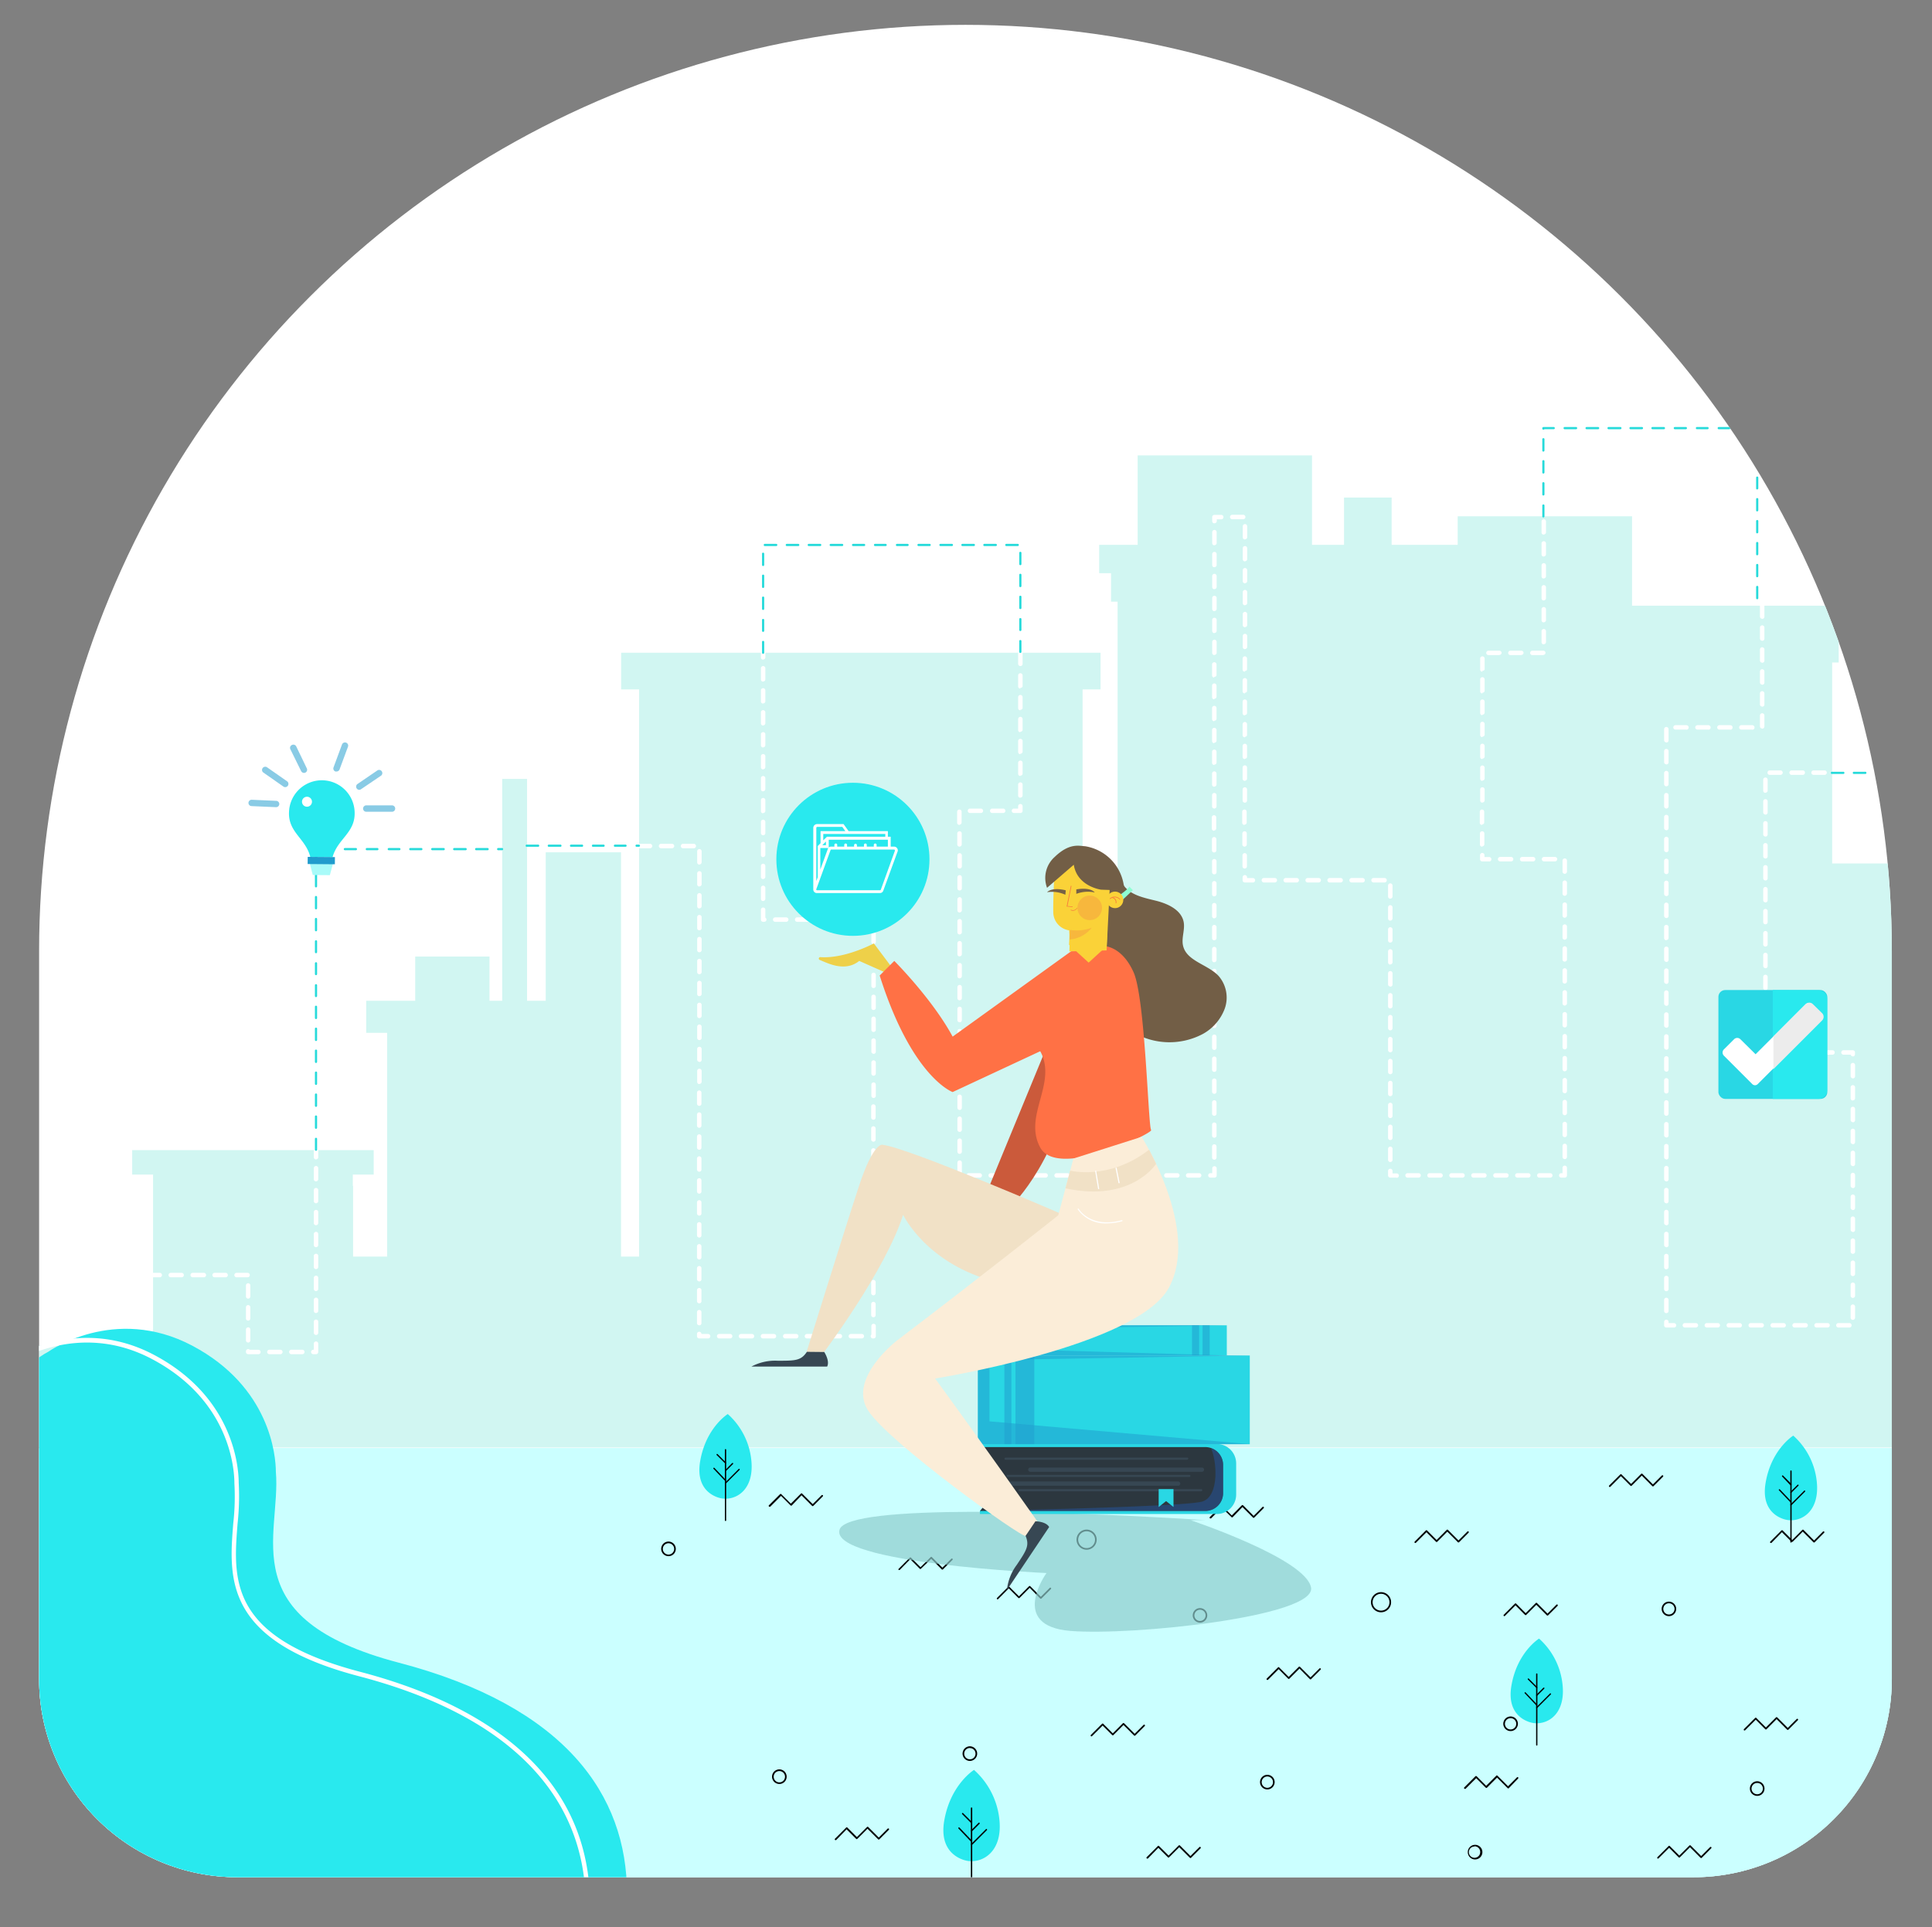
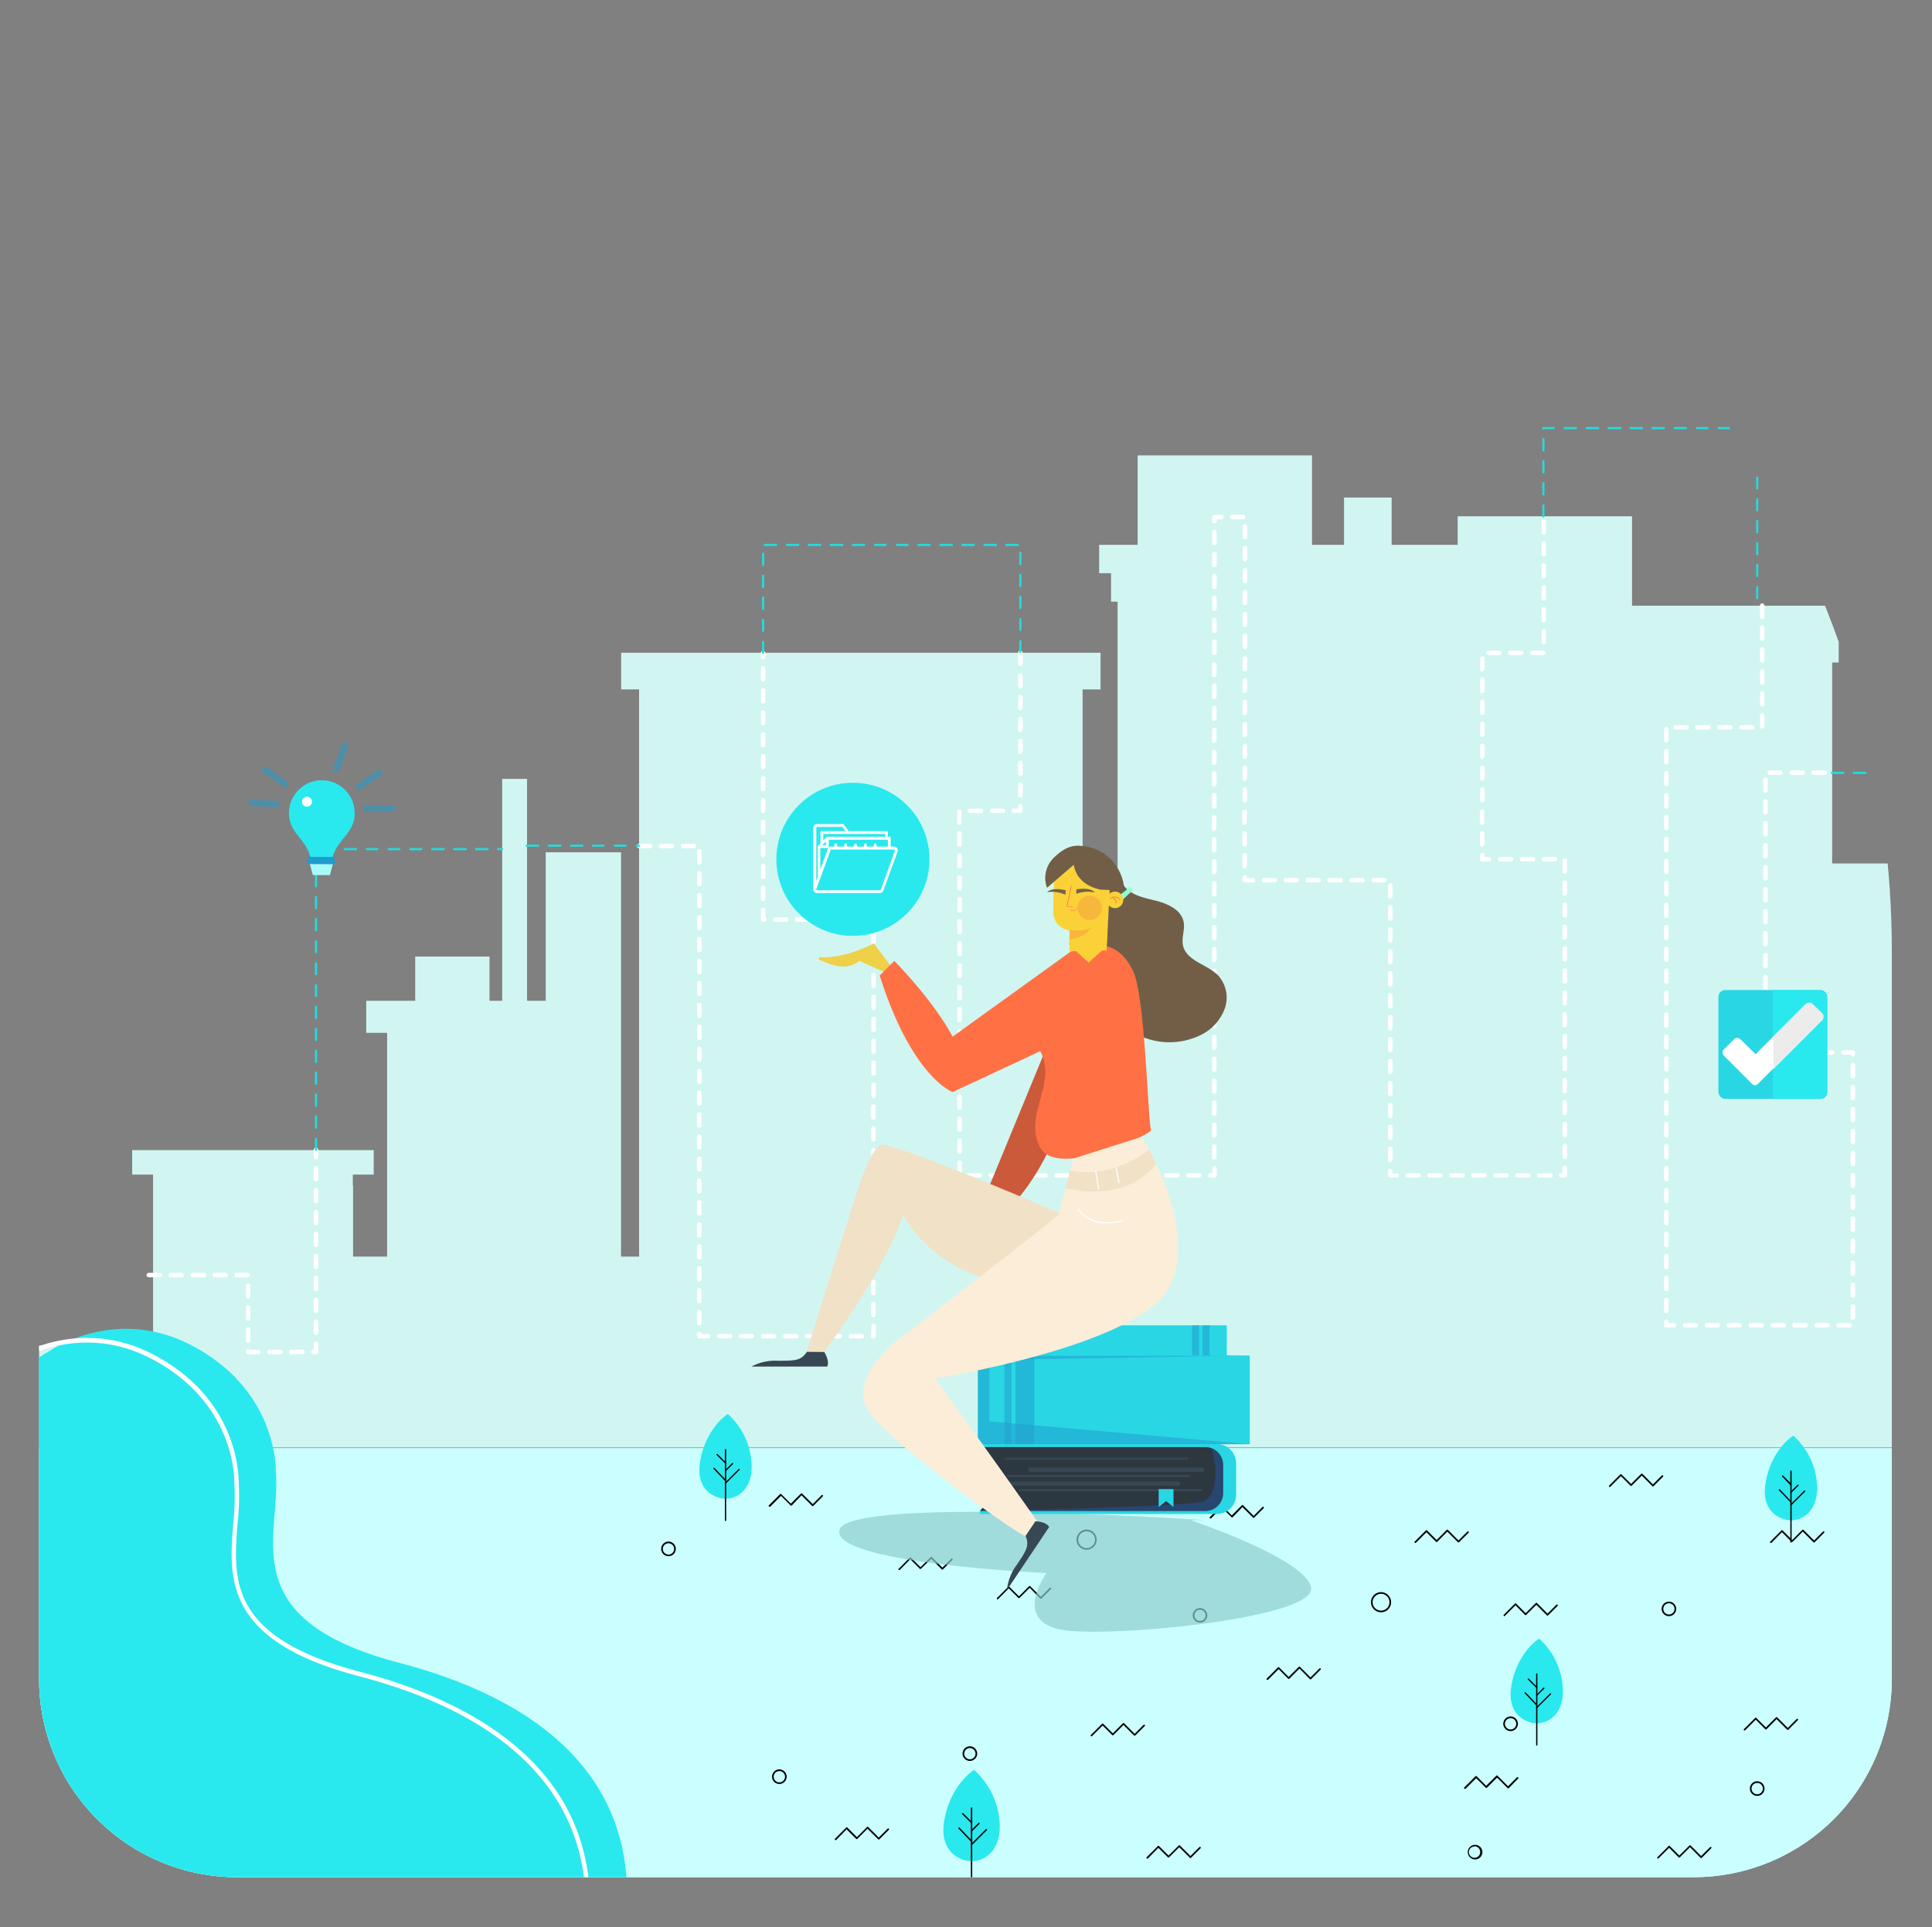
<svg xmlns="http://www.w3.org/2000/svg" viewBox="0 0 433.8 432.84">
  <rect x="0" y="0" width="433.8" height="432.84" fill="#808080" stroke="none" />
  <defs>
    <style>.cls-1{fill:none;}.cls-2{fill:#cbffff;}.cls-3{clip-path:url(#clip-path);}.cls-4{fill:#fff;}.cls-5{fill:#d1f6f2;}.cls-6{clip-path:url(#clip-path-2);}.cls-7{fill:#29e9ee;}.cls-8{fill:#26dada;}.cls-9{fill:#a8fbf9;}.cls-10{fill:#209ccd;}.cls-11{opacity:0.53;}.cls-12{fill:#29d7e4;}.cls-13{clip-path:url(#clip-path-3);}.cls-14{fill:#ececec;}.cls-15{opacity:0.69;}.cls-16{fill:#8dcdcd;}.cls-17{fill:#725e46;}.cls-18{fill:#8effd3;}.cls-19{fill:#27a75b;}.cls-20{fill:#2c373f;}.cls-21{fill:#374753;}.cls-22{fill:#23549a;}.cls-23{fill:#e9b344;}.cls-24{fill:#cb5a3b;}.cls-25{fill:#eed049;}.cls-26{fill:#ff7145;}.cls-27{fill:#f1e1c6;}.cls-28{fill:#fbedd8;}.cls-29{fill:#fad238;}.cls-30{fill:#f7783d;}.cls-31{fill:#776146;}.cls-32{fill:#f7b73d;}</style>
    <clipPath id="clip-path" transform="translate(8.78 5.58)">
      <path class="cls-1" d="M208,0h0A208,208,0,0,1,416,208V371.5A44.5,44.5,0,0,1,371.5,416H44.5A44.5,44.5,0,0,1,0,371.5V208A208,208,0,0,1,208,0Z" />
    </clipPath>
    <clipPath id="clip-path-2" transform="translate(8.78 5.58)">
      <rect class="cls-2" x="-7.06" y="319.65" width="430.77" height="103.57" />
    </clipPath>
    <clipPath id="clip-path-3" transform="translate(8.78 5.58)">
      <polygon class="cls-1" points="389.41 226.35 389.41 236.22 401.38 222.9 397.46 218.51 389.41 226.35" />
    </clipPath>
  </defs>
  <g id="Capa_2" data-name="Capa 2">
    <g id="Header">
      <g class="cls-3">
-         <rect class="cls-4" x="3.32" width="429.07" height="428.8" />
        <polygon class="cls-5" points="433.16 239.17 427.52 239.17 427.52 193.92 411.38 193.92 411.38 153.41 411.38 148.79 412.85 148.79 412.85 142.41 415.51 142.41 415.51 136.03 395.67 136.03 391.1 136.03 384.33 136.03 373.64 136.03 366.45 136.03 366.45 115.95 327.3 115.95 327.3 122.36 312.47 122.36 312.47 111.73 301.78 111.73 301.78 122.36 294.59 122.36 294.59 102.27 291.31 102.27 286.73 102.27 255.44 102.27 255.44 122.36 246.8 122.36 246.8 128.73 249.47 128.73 249.47 135.11 250.94 135.11 250.94 139.73 250.94 195.55 243.08 195.55 243.08 154.83 247.11 154.83 247.11 146.59 194.47 146.59 192.1 146.59 188.1 146.59 174.43 146.59 171.34 146.59 160.04 146.59 139.47 146.59 139.47 154.83 143.5 154.83 143.5 282.2 139.44 282.2 139.44 191.4 122.53 191.4 122.53 224.75 118.34 224.75 118.34 174.92 112.76 174.92 112.76 224.75 109.91 224.75 109.91 214.82 93.23 214.82 93.23 224.75 82.23 224.75 82.23 231.95 86.92 231.95 86.92 282.2 79.28 282.2 79.28 266.31 79.22 266.31 79.22 263.79 83.91 263.79 83.91 258.29 29.68 258.29 29.68 263.79 34.37 263.79 34.37 302.19 1.82 302.19 1.82 308.49 3.66 308.49 3.66 314.14 5.92 314.14 5.98 325.07 433.16 325.07 433.16 239.17" />
        <rect class="cls-2" x="1.72" y="325.23" width="430.77" height="103.57" />
        <g class="cls-6">
          <rect class="cls-2" x="1.72" y="325.23" width="430.77" height="103.57" />
        </g>
        <path d="M235.2,342.45a2.26,2.26,0,1,1,2.26-2.26A2.26,2.26,0,0,1,235.2,342.45Zm0-4.14a1.89,1.89,0,1,0,1.89,1.88A1.88,1.88,0,0,0,235.2,338.31Z" transform="translate(8.78 5.58)" />
        <path d="M215.22,353.6a.24.24,0,0,1-.13-.05.2.2,0,0,1,0-.27l2.51-2.5a.17.17,0,0,1,.26,0l2.15,2.14,2.27-2.27a.2.2,0,0,1,.27,0l2.37,2.37,2-2a.2.2,0,0,1,.27,0,.19.19,0,0,1,0,.26l-2.14,2.14a.19.19,0,0,1-.26,0L222.42,351l-2.28,2.28a.19.19,0,0,1-.26,0l-2.15-2.15-2.37,2.38A.24.24,0,0,1,215.22,353.6Z" transform="translate(8.78 5.58)" />
        <path d="M164,332.79a.24.24,0,0,1-.13-.05.2.2,0,0,1,0-.27l2.51-2.5a.19.19,0,0,1,.26,0l2.15,2.14,2.27-2.27a.19.19,0,0,1,.26,0l2.38,2.37,2-2a.19.19,0,0,1,.26,0,.17.17,0,0,1,0,.26l-2.13,2.14a.19.19,0,0,1-.26,0l-2.38-2.38L169,332.51a.19.19,0,0,1-.26,0l-2.15-2.15-2.38,2.38A.19.19,0,0,1,164,332.79Z" transform="translate(8.78 5.58)" />
        <path d="M329,357.37a.15.15,0,0,1-.13-.05.19.19,0,0,1,0-.26l2.51-2.51a.19.19,0,0,1,.26,0l2.14,2.15,2.28-2.28a.19.19,0,0,1,.26,0l2.37,2.38,2-2a.17.17,0,0,1,.26,0,.19.19,0,0,1,0,.26l-2.13,2.13a.2.2,0,0,1-.27,0l-2.37-2.37-2.27,2.27a.2.2,0,0,1-.27,0l-2.14-2.15-2.38,2.38A.17.17,0,0,1,329,357.37Z" transform="translate(8.78 5.58)" />
        <path d="M382.93,383.05a.19.19,0,0,1-.13-.05.2.2,0,0,1,0-.27l2.51-2.5a.17.17,0,0,1,.26,0l2.15,2.14L390,380.1a.19.19,0,0,1,.26,0l2.38,2.37,2-2a.18.18,0,0,1,.26.26l-2.13,2.14a.2.2,0,0,1-.27,0l-2.37-2.38-2.27,2.28a.2.2,0,0,1-.27,0l-2.14-2.15L383.06,383A.21.21,0,0,1,382.93,383.05Z" transform="translate(8.78 5.58)" />
        <path d="M388.84,340.94a.24.24,0,0,1-.13-.05.19.19,0,0,1,0-.26l2.51-2.51a.19.19,0,0,1,.26,0l2.15,2.15L395.9,338a.2.2,0,0,1,.27,0l2.37,2.38,2-2a.19.19,0,0,1,.26,0,.17.17,0,0,1,0,.26l-2.13,2.14a.19.19,0,0,1-.26,0L396,338.38l-2.27,2.28a.19.19,0,0,1-.26,0l-2.15-2.15L389,340.89A.24.24,0,0,1,388.84,340.94Z" transform="translate(8.78 5.58)" />
        <path d="M260.66,358.82a1.63,1.63,0,1,1,1.63-1.63A1.63,1.63,0,0,1,260.66,358.82Zm0-2.89a1.26,1.26,0,1,0,1.26,1.26A1.26,1.26,0,0,0,260.66,355.93Z" transform="translate(8.78 5.58)" />
        <path d="M209,389.88a1.64,1.64,0,1,1,1.63-1.64A1.64,1.64,0,0,1,209,389.88Zm0-2.9a1.27,1.27,0,1,0,1.26,1.26A1.26,1.26,0,0,0,209,387Z" transform="translate(8.78 5.58)" />
        <path d="M141.32,343.9a1.64,1.64,0,1,1,1.64-1.64A1.63,1.63,0,0,1,141.32,343.9Zm0-2.9a1.27,1.27,0,1,0,1.27,1.26A1.27,1.27,0,0,0,141.32,341Z" transform="translate(8.78 5.58)" />
        <path d="M166.22,395.06a1.64,1.64,0,1,1,1.63-1.63A1.63,1.63,0,0,1,166.22,395.06Zm0-2.9a1.27,1.27,0,1,0,1.26,1.27A1.27,1.27,0,0,0,166.22,392.16Z" transform="translate(8.78 5.58)" />
-         <path d="M275.79,396.28a1.64,1.64,0,1,1,1.63-1.64A1.64,1.64,0,0,1,275.79,396.28Zm0-2.9a1.27,1.27,0,1,0,1.26,1.26A1.27,1.27,0,0,0,275.79,393.38Z" transform="translate(8.78 5.58)" />
        <path d="M365.94,357.37a1.63,1.63,0,1,1,1.64-1.63A1.63,1.63,0,0,1,365.94,357.37Zm0-2.89a1.26,1.26,0,1,0,1.27,1.26A1.26,1.26,0,0,0,365.94,354.48Z" transform="translate(8.78 5.58)" />
        <path d="M322.3,412a1.64,1.64,0,0,1,0-3.27,1.64,1.64,0,1,1,0,3.27Zm0-2.9a1.27,1.27,0,1,0,1.27,1.27A1.27,1.27,0,0,0,322.3,409.05Z" transform="translate(8.78 5.58)" />
        <path d="M330.41,383.18a1.64,1.64,0,1,1,1.63-1.63A1.64,1.64,0,0,1,330.41,383.18Zm0-2.9a1.27,1.27,0,1,0,1.26,1.27A1.27,1.27,0,0,0,330.41,380.28Z" transform="translate(8.78 5.58)" />
        <path d="M385.77,397.73a1.64,1.64,0,1,1,1.64-1.64A1.63,1.63,0,0,1,385.77,397.73Zm0-2.9a1.27,1.27,0,1,0,1.27,1.26A1.26,1.26,0,0,0,385.77,394.83Z" transform="translate(8.78 5.58)" />
        <path d="M301.32,356.5a2.26,2.26,0,1,1,2.25-2.26A2.26,2.26,0,0,1,301.32,356.5Zm0-4.15a1.89,1.89,0,1,0,1.88,1.89A1.89,1.89,0,0,0,301.32,352.35Z" transform="translate(8.78 5.58)" />
        <path d="M275.79,371.7a.19.19,0,0,1-.13-.05.2.2,0,0,1,0-.27l2.51-2.5a.17.17,0,0,1,.26,0l2.14,2.14,2.28-2.27a.19.19,0,0,1,.26,0l2.37,2.37,2-2a.18.18,0,0,1,.26.26l-2.14,2.14a.19.19,0,0,1-.26,0L283,369.14l-2.28,2.28a.19.19,0,0,1-.26,0l-2.14-2.15-2.38,2.38A.21.21,0,0,1,275.79,371.7Z" transform="translate(8.78 5.58)" />
        <path d="M363.5,411.82a.16.16,0,0,1-.13-.06.19.19,0,0,1,0-.26l2.51-2.5a.17.17,0,0,1,.26,0l2.14,2.14,2.28-2.27a.19.19,0,0,1,.26,0l2.37,2.37,2-2a.18.18,0,0,1,.26.26l-2.13,2.14a.2.2,0,0,1-.27,0l-2.37-2.38-2.27,2.27a.18.18,0,0,1-.27,0L366,409.39l-2.38,2.37A.18.18,0,0,1,363.5,411.82Z" transform="translate(8.78 5.58)" />
        <path d="M248.83,411.82a.2.2,0,0,1-.14-.06.19.19,0,0,1,0-.26l2.51-2.5a.17.17,0,0,1,.26,0l2.15,2.14,2.28-2.27a.16.16,0,0,1,.13-.06h0a.18.18,0,0,1,.13.06l2.37,2.37,2-2a.2.2,0,0,1,.27,0,.19.19,0,0,1,0,.26l-2.14,2.14a.19.19,0,0,1-.13.05h0a.19.19,0,0,1-.13-.05L256,409.26l-2.28,2.27a.17.17,0,0,1-.26,0l-2.15-2.14L249,411.76A.19.19,0,0,1,248.83,411.82Z" transform="translate(8.78 5.58)" />
        <path d="M320.13,396.15a.19.19,0,0,1-.13-.06.19.19,0,0,1,0-.26l2.51-2.51a.19.19,0,0,1,.26,0l2.15,2.15,2.27-2.27a.17.17,0,0,1,.26,0l2.38,2.37,2-2a.19.19,0,0,1,.26,0,.18.18,0,0,1,0,.26L330,396a.17.17,0,0,1-.26,0l-2.38-2.37-2.27,2.27a.19.19,0,0,1-.26,0l-2.15-2.14-2.38,2.37A.16.16,0,0,1,320.13,396.15Z" transform="translate(8.78 5.58)" />
        <path d="M263,335.42a.18.18,0,0,1-.13-.05.19.19,0,0,1,0-.26l2.51-2.51a.19.19,0,0,1,.26,0l2.15,2.15,2.27-2.28a.2.2,0,0,1,.27,0l2.37,2.38,2-2a.18.18,0,0,1,.26.26l-2.13,2.13a.19.19,0,0,1-.26,0l-2.38-2.37L268,335.14a.19.19,0,0,1-.26,0L265.55,333l-2.37,2.38A.19.19,0,0,1,263,335.42Z" transform="translate(8.78 5.58)" />
        <path d="M309,340.94a.24.24,0,0,1-.13-.05.19.19,0,0,1,0-.26l2.51-2.51a.19.19,0,0,1,.26,0l2.15,2.15,2.27-2.28a.2.2,0,0,1,.27,0l2.37,2.38,2-2a.19.19,0,0,1,.26,0,.17.17,0,0,1,0,.26l-2.13,2.14a.19.19,0,0,1-.26,0l-2.38-2.38-2.27,2.28a.19.19,0,0,1-.26,0l-2.15-2.15-2.38,2.38A.19.19,0,0,1,309,340.94Z" transform="translate(8.78 5.58)" />
        <path d="M352.66,328.36a.24.24,0,0,1-.13-.05.2.2,0,0,1,0-.27l2.51-2.5a.19.19,0,0,1,.26,0l2.15,2.14,2.27-2.27a.19.19,0,0,1,.14-.05h0a.18.18,0,0,1,.13.05l2.37,2.37,2-2a.2.2,0,0,1,.27,0,.19.19,0,0,1,0,.26l-2.14,2.14a.19.19,0,0,1-.26,0l-2.37-2.38-2.28,2.28a.19.19,0,0,1-.13.05h0a.19.19,0,0,1-.13-.05l-2.15-2.15-2.37,2.38A.24.24,0,0,1,352.66,328.36Z" transform="translate(8.78 5.58)" />
        <path d="M236.29,384.37a.19.19,0,0,1-.13-.06.19.19,0,0,1,0-.26l2.51-2.51a.19.19,0,0,1,.26,0l2.15,2.15,2.27-2.27a.19.19,0,0,1,.26,0l2.38,2.37,2-2a.19.19,0,0,1,.26,0,.17.17,0,0,1,0,.26l-2.13,2.13a.19.19,0,0,1-.26,0l-2.38-2.37-2.27,2.27a.19.19,0,0,1-.26,0l-2.15-2.14-2.38,2.37A.16.16,0,0,1,236.29,384.37Z" transform="translate(8.78 5.58)" />
        <path d="M178.84,407.67a.19.19,0,0,1-.13-.05.18.18,0,0,1,0-.27l2.5-2.5a.18.18,0,0,1,.27,0l2.14,2.14,2.28-2.27a.19.19,0,0,1,.26,0l2.37,2.37,2-2a.2.2,0,0,1,.27,0,.19.19,0,0,1,0,.26l-2.14,2.14a.19.19,0,0,1-.26,0L186,405.11l-2.28,2.28a.19.19,0,0,1-.26,0l-2.15-2.15L179,407.62A.24.24,0,0,1,178.84,407.67Z" transform="translate(8.78 5.58)" />
        <path d="M193.1,347A.16.16,0,0,1,193,347a.19.19,0,0,1,0-.26l2.5-2.51a.2.2,0,0,1,.27,0l2.14,2.15,2.28-2.27a.17.17,0,0,1,.26,0l2.37,2.37,2-2a.18.18,0,0,1,.26.26l-2.14,2.13a.19.19,0,0,1-.26,0l-2.37-2.37L198,346.72a.17.17,0,0,1-.26,0l-2.14-2.14L193.23,347A.19.19,0,0,1,193.1,347Z" transform="translate(8.78 5.58)" />
        <path class="cls-7" d="M208.48,412.33s-6.64-.85-5.25-9,6.69-11.43,6.69-11.43a17.29,17.29,0,0,1,5.68,11C216.43,410.12,212,412.88,208.48,412.33Z" transform="translate(8.78 5.58)" />
        <path d="M209.37,417.81a.16.16,0,0,1-.16-.16V400.49a.16.16,0,0,1,.16-.16.16.16,0,0,1,.15.16v17.16A.16.16,0,0,1,209.37,417.81Z" transform="translate(8.78 5.58)" />
        <path d="M209.37,403.89a.16.16,0,0,1-.11-.05l-2-2a.16.16,0,0,1,0-.22.14.14,0,0,1,.22,0l2,2a.16.16,0,0,1,0,.22A.16.16,0,0,1,209.37,403.89Z" transform="translate(8.78 5.58)" />
        <path d="M209.37,408.76a.15.15,0,0,1-.11,0,.16.16,0,0,1,0-.22l3.3-3.3a.16.16,0,1,1,.22.22l-3.3,3.3A.15.15,0,0,1,209.37,408.76Z" transform="translate(8.78 5.58)" />
        <path d="M209.37,408.08a.18.18,0,0,1-.12-.05l-2.79-2.93a.16.16,0,1,1,.23-.21l2.79,2.92a.17.17,0,0,1,0,.23A.15.15,0,0,1,209.37,408.08Z" transform="translate(8.78 5.58)" />
        <path d="M209.37,405.73a.16.16,0,0,1-.11-.05.16.16,0,0,1,0-.22l1.7-1.7a.16.16,0,0,1,.22.22l-1.7,1.7A.16.16,0,0,1,209.37,405.73Z" transform="translate(8.78 5.58)" />
        <path class="cls-7" d="M335.46,381.36s-6.16-.79-4.88-8.35,6.21-10.6,6.21-10.6a16,16,0,0,1,5.26,10.21C342.83,379.31,338.76,381.87,335.46,381.36Z" transform="translate(8.78 5.58)" />
        <path d="M336.28,386.44a.15.15,0,0,1-.15-.15V370.38a.15.15,0,0,1,.15-.15.15.15,0,0,1,.14.15v15.91A.15.15,0,0,1,336.28,386.44Z" transform="translate(8.78 5.58)" />
        <path d="M336.28,373.54a.12.12,0,0,1-.1-.05l-1.89-1.88a.14.14,0,0,1,0-.21.13.13,0,0,1,.2,0l1.89,1.89a.13.13,0,0,1,0,.2A.14.14,0,0,1,336.28,373.54Z" transform="translate(8.78 5.58)" />
        <path d="M336.28,378.06a.12.12,0,0,1-.1-.05.13.13,0,0,1,0-.2l3.05-3.06a.14.14,0,0,1,.21,0,.13.13,0,0,1,0,.2L336.38,378A.14.14,0,0,1,336.28,378.06Z" transform="translate(8.78 5.58)" />
        <path d="M336.28,377.42a.15.15,0,0,1-.11,0l-2.59-2.72a.14.14,0,0,1,0-.2.13.13,0,0,1,.2,0l2.59,2.72a.13.13,0,0,1,0,.2A.14.14,0,0,1,336.28,377.42Z" transform="translate(8.78 5.58)" />
        <path d="M336.28,375.24a.15.15,0,0,1-.1,0,.14.14,0,0,1,0-.21l1.57-1.58a.17.17,0,0,1,.21,0,.15.15,0,0,1,0,.21l-1.58,1.58A.18.18,0,0,1,336.28,375.24Z" transform="translate(8.78 5.58)" />
        <path class="cls-7" d="M153.3,330.93s-6.16-.79-4.87-8.35,6.2-10.6,6.2-10.6a16.05,16.05,0,0,1,5.27,10.22C160.67,328.88,156.6,331.44,153.3,330.93Z" transform="translate(8.78 5.58)" />
        <path d="M154.12,336a.14.14,0,0,1-.14-.15V320a.15.15,0,0,1,.14-.15.15.15,0,0,1,.15.15v15.91A.15.15,0,0,1,154.12,336Z" transform="translate(8.78 5.58)" />
        <path d="M154.12,323.11a.14.14,0,0,1-.1-.05l-1.89-1.88a.15.15,0,0,1,.21-.21l1.88,1.89a.13.13,0,0,1,0,.2A.12.12,0,0,1,154.12,323.11Z" transform="translate(8.78 5.58)" />
        <path d="M154.12,327.63a.14.14,0,0,1-.1-.05.13.13,0,0,1,0-.2l3.06-3.06a.14.14,0,1,1,.2.2l-3.06,3.06A.12.12,0,0,1,154.12,327.63Z" transform="translate(8.78 5.58)" />
        <path d="M154.12,327a.13.13,0,0,1-.1,0l-2.59-2.72a.13.13,0,0,1,0-.2.14.14,0,0,1,.21,0l2.59,2.72a.14.14,0,0,1,0,.2A.13.13,0,0,1,154.12,327Z" transform="translate(8.78 5.58)" />
        <path d="M154.12,324.81a.13.13,0,0,1-.1,0,.15.15,0,0,1,0-.21L155.6,323a.15.15,0,0,1,.2,0,.14.14,0,0,1,0,.21l-1.58,1.58A.12.12,0,0,1,154.12,324.81Z" transform="translate(8.78 5.58)" />
        <path class="cls-7" d="M392.53,335.77s-6.16-.78-4.87-8.35,6.21-10.59,6.21-10.59A16,16,0,0,1,399.13,327C399.9,333.72,395.83,336.28,392.53,335.77Z" transform="translate(8.78 5.58)" />
        <path d="M393.35,340.85a.14.14,0,0,1-.14-.14V324.79a.14.14,0,0,1,.14-.14.15.15,0,0,1,.15.14v15.92A.15.15,0,0,1,393.35,340.85Z" transform="translate(8.78 5.58)" />
        <path d="M393.35,328a.18.18,0,0,1-.1,0L391.36,326a.15.15,0,0,1,.21-.21l1.88,1.89a.14.14,0,0,1,0,.21A.15.15,0,0,1,393.35,328Z" transform="translate(8.78 5.58)" />
        <path d="M393.35,332.47a.18.18,0,0,1-.1,0,.15.15,0,0,1,0-.21l3.06-3.06a.13.13,0,0,1,.2,0,.15.15,0,0,1,0,.21l-3.06,3.06A.15.15,0,0,1,393.35,332.47Z" transform="translate(8.78 5.58)" />
        <path d="M393.35,331.83a.13.13,0,0,1-.1,0l-2.59-2.72a.13.13,0,0,1,0-.2.15.15,0,0,1,.21,0l2.59,2.72a.14.14,0,0,1,0,.2A.13.13,0,0,1,393.35,331.83Z" transform="translate(8.78 5.58)" />
        <path d="M393.35,329.65a.13.13,0,0,1-.1,0,.15.15,0,0,1,0-.21l1.58-1.57a.14.14,0,0,1,.2.2l-1.58,1.58A.12.12,0,0,1,393.35,329.65Z" transform="translate(8.78 5.58)" />
        <path class="cls-4" d="M62.17,298.54h-.6a.5.5,0,1,1,0-1h.11v-1.36a.5.5,0,0,1,1,0v1.86A.49.49,0,0,1,62.17,298.54Zm-3.07,0H56.64a.5.5,0,1,1,0-1H59.1a.5.5,0,0,1,0,1Zm-4.93,0H51.71a.5.5,0,0,1,0-1h2.46a.5.5,0,1,1,0,1Zm-4.93,0h-2.3a.5.5,0,0,1-.5-.49v-.16a.5.5,0,0,1,.5-.49.51.51,0,0,1,.36.15h1.94a.5.5,0,1,1,0,1Zm-2.3-2.62a.5.5,0,0,1-.5-.5V293a.5.5,0,0,1,.5-.49.49.49,0,0,1,.49.49v2.46A.49.49,0,0,1,46.94,295.92Zm15.23-1.7a.49.49,0,0,1-.49-.49v-2.47a.5.5,0,0,1,1,0v2.47A.49.49,0,0,1,62.17,294.22ZM46.94,291a.5.5,0,0,1-.5-.49V288a.5.5,0,0,1,.5-.49.49.49,0,0,1,.49.49v2.47A.49.49,0,0,1,46.94,291Zm15.23-1.7a.49.49,0,0,1-.49-.49v-2.47a.5.5,0,0,1,1,0v2.47A.49.49,0,0,1,62.17,289.29Zm-15.23-3.23a.5.5,0,0,1-.5-.49V283.1a.5.5,0,0,1,.5-.49.49.49,0,0,1,.49.49v2.47A.49.49,0,0,1,46.94,286.06Zm15.23-1.7a.49.49,0,0,1-.49-.49V281.4a.5.5,0,0,1,1,0v2.47A.49.49,0,0,1,62.17,284.36Zm-15.36-3.1H44.34a.5.5,0,0,1,0-1h2.47a.5.5,0,0,1,0,1Zm-4.93,0H39.41a.5.5,0,0,1,0-1h2.47a.5.5,0,0,1,0,1Zm-4.93,0H34.49a.5.5,0,1,1,0-1H37a.5.5,0,0,1,0,1Zm-4.93,0H29.56a.5.5,0,1,1,0-1H32a.5.5,0,0,1,0,1Zm-4.93,0H24.63a.5.5,0,0,1,0-1h2.46a.5.5,0,1,1,0,1Zm35.08-1.83a.49.49,0,0,1-.49-.49v-2.47a.5.5,0,0,1,1,0v2.47A.49.49,0,0,1,62.17,279.43Zm0-4.93a.49.49,0,0,1-.49-.49v-2.46a.5.5,0,1,1,1,0V274A.49.49,0,0,1,62.17,274.5Zm0-4.93a.49.49,0,0,1-.49-.49v-2.46a.5.5,0,1,1,1,0v2.46A.49.49,0,0,1,62.17,269.57Zm0-4.93a.49.49,0,0,1-.49-.49v-2.46a.5.5,0,1,1,1,0v2.46A.49.49,0,0,1,62.17,264.64Zm0-4.92a.49.49,0,0,1-.49-.5v-2.46a.5.5,0,0,1,1,0v2.46A.5.5,0,0,1,62.17,259.72Zm0-4.93a.49.49,0,0,1-.49-.5v-1.68a.5.5,0,0,1,1,0v1.68A.5.5,0,0,1,62.17,254.79Z" transform="translate(8.78 5.58)" />
        <path class="cls-4" d="M187.36,295h-.16a.5.5,0,0,1-.33-.86v-1.93a.49.49,0,1,1,1,0v2.3A.49.49,0,0,1,187.36,295Zm-2.63,0h-2.46a.49.49,0,1,1,0-1h2.46a.49.49,0,1,1,0,1Zm-4.93,0h-2.46a.49.49,0,0,1,0-1h2.46a.49.49,0,1,1,0,1Zm-4.92,0h-2.47a.49.49,0,1,1,0-1h2.47a.49.49,0,0,1,0,1ZM170,295h-2.47a.49.49,0,1,1,0-1H170a.49.49,0,0,1,0,1ZM165,295h-2.47a.49.49,0,0,1,0-1H165a.49.49,0,0,1,0,1Zm-4.93,0h-2.47a.49.49,0,0,1,0-1h2.47a.49.49,0,1,1,0,1Zm-4.93,0H152.7a.49.49,0,1,1,0-1h2.46a.49.49,0,0,1,0,1Zm-4.93,0h-2a.49.49,0,0,1-.49-.49V294a.49.49,0,0,1,1,0h1.49a.49.49,0,1,1,0,1Zm-2-2.95a.49.49,0,0,1-.49-.49v-2.46a.49.49,0,1,1,1,0v2.46A.49.49,0,0,1,148.25,292.06Zm39.11-1.81a.49.49,0,0,1-.49-.5v-2.46a.49.49,0,1,1,1,0v2.46A.49.49,0,0,1,187.36,290.25Zm-39.11-3.12a.49.49,0,0,1-.49-.49v-2.46a.49.49,0,1,1,1,0v2.46A.49.49,0,0,1,148.25,287.13Zm39.11-1.81a.49.49,0,0,1-.49-.49v-2.47a.49.49,0,1,1,1,0v2.47A.49.49,0,0,1,187.36,285.32Zm-39.11-3.12a.49.49,0,0,1-.49-.49v-2.46a.49.49,0,1,1,1,0v2.46A.49.49,0,0,1,148.25,282.2Zm39.11-1.81a.49.49,0,0,1-.49-.49v-2.47a.49.49,0,1,1,1,0v2.47A.49.49,0,0,1,187.36,280.39Zm-39.11-3.11a.5.5,0,0,1-.49-.5v-2.46a.49.49,0,0,1,1,0v2.46A.5.5,0,0,1,148.25,277.28Zm39.11-1.82a.49.49,0,0,1-.49-.49V272.5a.49.49,0,1,1,1,0V275A.49.49,0,0,1,187.36,275.46Zm-39.11-3.11a.49.49,0,0,1-.49-.5v-2.46a.49.49,0,0,1,1,0v2.46A.49.49,0,0,1,148.25,272.35Zm39.11-1.82a.49.49,0,0,1-.49-.49v-2.47a.49.49,0,1,1,1,0V270A.49.49,0,0,1,187.36,270.53Zm-39.11-3.11a.49.49,0,0,1-.49-.5v-2.46a.49.49,0,0,1,1,0v2.46A.49.49,0,0,1,148.25,267.42Zm39.11-1.82a.49.49,0,0,1-.49-.49v-2.46a.49.49,0,1,1,1,0v2.46A.49.49,0,0,1,187.36,265.6Zm-39.11-3.11a.49.49,0,0,1-.49-.49v-2.47a.49.49,0,0,1,1,0V262A.49.49,0,0,1,148.25,262.49Zm39.11-1.82a.49.49,0,0,1-.49-.49v-2.46a.49.49,0,1,1,1,0v2.46A.49.49,0,0,1,187.36,260.67Zm-39.11-3.11a.49.49,0,0,1-.49-.49V254.6a.49.49,0,0,1,1,0v2.47A.49.49,0,0,1,148.25,257.56Zm39.11-1.82a.49.49,0,0,1-.49-.49v-2.46a.49.49,0,1,1,1,0v2.46A.49.49,0,0,1,187.36,255.74Zm-39.11-3.11a.49.49,0,0,1-.49-.49v-2.47a.49.49,0,0,1,1,0v2.47A.49.49,0,0,1,148.25,252.63Zm39.11-1.81a.49.49,0,0,1-.49-.5v-2.46a.49.49,0,1,1,1,0v2.46A.49.49,0,0,1,187.36,250.82Zm-39.11-3.12a.49.49,0,0,1-.49-.49v-2.47a.49.49,0,0,1,1,0v2.47A.49.49,0,0,1,148.25,247.7Zm39.11-1.81a.49.49,0,0,1-.49-.5v-2.46a.49.49,0,1,1,1,0v2.46A.49.49,0,0,1,187.36,245.89Zm-39.11-3.12a.49.49,0,0,1-.49-.49v-2.46a.49.49,0,1,1,1,0v2.46A.49.49,0,0,1,148.25,242.77ZM187.36,241a.49.49,0,0,1-.49-.49V238a.49.49,0,1,1,1,0v2.47A.49.49,0,0,1,187.36,241Zm-39.11-3.12a.49.49,0,0,1-.49-.49v-2.46a.49.49,0,1,1,1,0v2.46A.49.49,0,0,1,148.25,237.84ZM187.36,236a.49.49,0,0,1-.49-.49v-2.47a.49.49,0,1,1,1,0v2.47A.49.49,0,0,1,187.36,236Zm-39.11-3.11a.5.5,0,0,1-.49-.5V230a.49.49,0,0,1,1,0v2.46A.5.5,0,0,1,148.25,232.92Zm39.11-1.82a.49.49,0,0,1-.49-.49v-2.47a.49.49,0,1,1,1,0v2.47A.49.49,0,0,1,187.36,231.1ZM148.25,228a.49.49,0,0,1-.49-.5V225a.49.49,0,1,1,1,0v2.46A.49.49,0,0,1,148.25,228Zm39.11-1.82a.49.49,0,0,1-.49-.49v-2.47a.49.49,0,1,1,1,0v2.47A.49.49,0,0,1,187.36,226.17Zm-39.11-3.11a.49.49,0,0,1-.49-.5V220.1a.49.49,0,0,1,1,0v2.46A.49.49,0,0,1,148.25,223.06Zm39.11-1.82a.49.49,0,0,1-.49-.49v-2.46a.49.49,0,1,1,1,0v2.46A.49.49,0,0,1,187.36,221.24Zm-39.11-3.11a.49.49,0,0,1-.49-.49v-2.47a.49.49,0,0,1,1,0v2.47A.49.49,0,0,1,148.25,218.13Zm39.11-1.82a.49.49,0,0,1-.49-.49v-2.46a.49.49,0,1,1,1,0v2.46A.49.49,0,0,1,187.36,216.31Zm-39.11-3.11a.49.49,0,0,1-.49-.49v-2.47a.49.49,0,0,1,1,0v2.47A.49.49,0,0,1,148.25,213.2Zm39.11-1.82a.49.49,0,0,1-.49-.49v-2.46a.49.49,0,1,1,1,0v2.46A.49.49,0,0,1,187.36,211.38Zm-39.11-3.11a.49.49,0,0,1-.49-.49v-2.47a.49.49,0,0,1,1,0v2.47A.49.49,0,0,1,148.25,208.27Zm39.11-1.81a.5.5,0,0,1-.49-.5V203.5a.49.49,0,1,1,1,0V206A.5.5,0,0,1,187.36,206.46Zm-39.11-3.12a.49.49,0,0,1-.49-.49v-2.47a.49.49,0,0,1,1,0v2.47A.49.49,0,0,1,148.25,203.34Zm39.11-1.81a.54.54,0,0,1-.3-.1H185a.5.5,0,1,1,0-1h2.36a.49.49,0,0,1,.49.49v.1A.49.49,0,0,1,187.36,201.53Zm-4.83-.1h-2.46a.5.5,0,0,1,0-1h2.46a.5.5,0,1,1,0,1Zm-4.93,0h-2.46a.5.5,0,0,1,0-1h2.46a.5.5,0,1,1,0,1Zm-4.92,0h-2.47a.5.5,0,0,1,0-1h2.47a.5.5,0,0,1,0,1Zm-4.93,0h-2.47a.5.5,0,0,1,0-1h2.47a.5.5,0,0,1,0,1Zm-4.93,0h-.26a.49.49,0,0,1-.49-.5v-2.21a.5.5,0,0,1,1,0v1.78a.5.5,0,0,1,.25.43A.49.49,0,0,1,162.82,201.43Zm-14.57-3a.49.49,0,0,1-.49-.49v-2.46a.49.49,0,1,1,1,0v2.46A.49.49,0,0,1,148.25,198.41Zm14.31-1.66a.49.49,0,0,1-.49-.49v-2.47a.5.5,0,0,1,1,0v2.47A.49.49,0,0,1,162.56,196.75Zm-14.31-3.27a.49.49,0,0,1-.49-.49v-2.46a.49.49,0,1,1,1,0V193A.49.49,0,0,1,148.25,193.48Zm14.31-1.66a.49.49,0,0,1-.49-.49v-2.47a.5.5,0,0,1,1,0v2.47A.49.49,0,0,1,162.56,191.82Zm-14.31-3.26a.5.5,0,0,1-.49-.5V185.6a.49.49,0,1,1,1,0v2.46A.5.5,0,0,1,148.25,188.56Zm14.31-1.67a.49.49,0,0,1-.49-.49v-2.46a.5.5,0,1,1,1,0v2.46A.49.49,0,0,1,162.56,186.89Zm-15.52-2h-2.46a.5.5,0,1,1,0-1H147a.5.5,0,0,1,0,1Zm-4.93,0h-2.46a.5.5,0,1,1,0-1h2.46a.5.5,0,0,1,0,1Zm-4.93,0h-2.46a.5.5,0,1,1,0-1h2.46a.5.5,0,0,1,0,1ZM162.56,182a.49.49,0,0,1-.49-.49V179a.5.5,0,1,1,1,0v2.46A.49.49,0,0,1,162.56,182Zm0-4.93a.49.49,0,0,1-.49-.49v-2.46a.5.5,0,1,1,1,0v2.46A.49.49,0,0,1,162.56,177Zm0-4.92a.49.49,0,0,1-.49-.5v-2.46a.5.5,0,0,1,1,0v2.46A.5.5,0,0,1,162.56,172.11Zm0-4.93a.49.49,0,0,1-.49-.5v-2.46a.5.5,0,0,1,1,0v2.46A.5.5,0,0,1,162.56,167.18Zm0-4.93a.49.49,0,0,1-.49-.49v-2.47a.5.5,0,0,1,1,0v2.47A.49.49,0,0,1,162.56,162.25Zm0-4.93a.49.49,0,0,1-.49-.49v-2.47a.5.5,0,0,1,1,0v2.47A.49.49,0,0,1,162.56,157.32Zm0-4.93a.49.49,0,0,1-.49-.49v-2.47a.5.5,0,0,1,1,0v2.47A.49.49,0,0,1,162.56,152.39Zm0-4.93a.49.49,0,0,1-.49-.49V144.5a.5.5,0,0,1,1,0V147A.49.49,0,0,1,162.56,147.46Zm0-4.93a.49.49,0,0,1-.49-.49v-1a.5.5,0,1,1,1,0v1A.49.49,0,0,1,162.56,142.53Z" transform="translate(8.78 5.58)" />
        <path class="cls-4" d="M342.55,258.89h-.77a.5.5,0,1,1,0-1h.28v-1.2a.49.49,0,0,1,1,0v1.69A.49.49,0,0,1,342.55,258.89Zm-3.24,0h-2.46a.5.5,0,1,1,0-1h2.46a.5.5,0,0,1,0,1Zm-4.93,0h-2.46a.5.5,0,1,1,0-1h2.46a.5.5,0,0,1,0,1Zm-4.93,0H327a.5.5,0,0,1,0-1h2.46a.5.5,0,1,1,0,1Zm-4.93,0h-2.46a.5.5,0,0,1,0-1h2.46a.5.5,0,1,1,0,1Zm-4.92,0h-2.47a.5.5,0,0,1,0-1h2.47a.5.5,0,0,1,0,1Zm-4.93,0H312.2a.5.5,0,0,1,0-1h2.47a.5.5,0,0,1,0,1Zm-4.93,0h-2.47a.5.5,0,0,1,0-1h2.47a.5.5,0,0,1,0,1Zm-4.93,0h-1.42a.5.5,0,0,1-.5-.5v-1a.5.5,0,0,1,1,0v.55h.93a.5.5,0,0,1,0,1Zm-40.95,0H263a.5.5,0,0,1,0-1h.41v-1.07a.5.5,0,0,1,1,0v1.56A.5.5,0,0,1,263.86,258.89Zm-3.36,0H258a.5.5,0,0,1,0-1h2.47a.5.5,0,0,1,0,1Zm-4.93,0H253.1a.5.5,0,0,1,0-1h2.47a.5.5,0,0,1,0,1Zm-4.93,0h-2.46a.5.5,0,1,1,0-1h2.46a.5.5,0,0,1,0,1Zm-4.93,0h-2.46a.5.5,0,1,1,0-1h2.46a.5.5,0,0,1,0,1Zm-4.93,0h-2.46a.5.5,0,0,1,0-1h2.46a.5.5,0,1,1,0,1Zm-4.93,0h-2.46a.5.5,0,0,1,0-1h2.46a.5.5,0,1,1,0,1Zm-4.93,0h-2.46a.5.5,0,0,1,0-1h2.46a.5.5,0,1,1,0,1Zm-4.92,0h-2.47a.5.5,0,0,1,0-1H226a.5.5,0,0,1,0,1Zm-4.93,0H218.6a.5.5,0,0,1,0-1h2.47a.5.5,0,0,1,0,1Zm-4.93,0h-2.47a.5.5,0,0,1,0-1h2.47a.5.5,0,0,1,0,1Zm-4.93,0h-2.47a.5.5,0,0,1,0-1h2.47a.5.5,0,0,1,0,1Zm-4.52-.41a.49.49,0,0,1-.5-.49v-2.47a.5.5,0,0,1,1,0V258A.49.49,0,0,1,206.69,258.48Zm96.7-3.1a.49.49,0,0,1-.5-.49v-2.47a.5.5,0,0,1,1,0v2.47A.49.49,0,0,1,303.39,255.38Zm-39.53-.52a.49.49,0,0,1-.49-.49V251.9a.5.5,0,0,1,1,0v2.47A.49.49,0,0,1,263.86,254.86Zm78.69-.13a.49.49,0,0,1-.49-.49v-2.47a.49.49,0,0,1,1,0v2.47A.49.49,0,0,1,342.55,254.73Zm-135.86-1.18a.49.49,0,0,1-.5-.49v-2.47a.5.5,0,0,1,1,0v2.47A.49.49,0,0,1,206.69,253.55Zm96.7-3.1a.49.49,0,0,1-.5-.49v-2.47a.5.5,0,0,1,1,0V250A.49.49,0,0,1,303.39,250.45Zm-39.53-.52a.49.49,0,0,1-.49-.49V247a.5.5,0,0,1,1,0v2.47A.49.49,0,0,1,263.86,249.93Zm78.69-.13a.49.49,0,0,1-.49-.49v-2.46a.49.49,0,1,1,1,0v2.46A.49.49,0,0,1,342.55,249.8Zm-135.86-1.18a.49.49,0,0,1-.5-.49v-2.47a.5.5,0,0,1,1,0v2.47A.49.49,0,0,1,206.69,248.62Zm96.7-3.1a.49.49,0,0,1-.5-.49v-2.46a.5.5,0,1,1,1,0V245A.49.49,0,0,1,303.39,245.52ZM263.86,245a.49.49,0,0,1-.49-.49V242a.5.5,0,0,1,1,0v2.47A.49.49,0,0,1,263.86,245Zm78.69-.13a.49.49,0,0,1-.49-.49v-2.46a.49.49,0,1,1,1,0v2.46A.49.49,0,0,1,342.55,244.87Zm-135.86-1.18a.49.49,0,0,1-.5-.49v-2.46a.5.5,0,1,1,1,0v2.46A.49.49,0,0,1,206.69,243.69Zm96.7-3.1a.49.49,0,0,1-.5-.49v-2.46a.5.5,0,1,1,1,0v2.46A.49.49,0,0,1,303.39,240.59Zm-39.53-.52a.49.49,0,0,1-.49-.49v-2.46a.5.5,0,1,1,1,0v2.46A.49.49,0,0,1,263.86,240.07Zm78.69-.13a.49.49,0,0,1-.49-.49V237a.49.49,0,1,1,1,0v2.46A.49.49,0,0,1,342.55,239.94Zm-135.86-1.18a.49.49,0,0,1-.5-.49v-2.46a.5.5,0,1,1,1,0v2.46A.49.49,0,0,1,206.69,238.76Zm96.7-3.1a.49.49,0,0,1-.5-.49v-2.46a.5.5,0,1,1,1,0v2.46A.49.49,0,0,1,303.39,235.66Zm-39.53-.52a.49.49,0,0,1-.49-.49v-2.46a.5.5,0,1,1,1,0v2.46A.49.49,0,0,1,263.86,235.14Zm78.69-.12a.49.49,0,0,1-.49-.5v-2.46a.49.49,0,0,1,1,0v2.46A.49.49,0,0,1,342.55,235Zm-135.86-1.18a.5.5,0,0,1-.5-.5v-2.46a.5.5,0,1,1,1,0v2.46A.5.5,0,0,1,206.69,233.84Zm96.7-3.1a.5.5,0,0,1-.5-.5v-2.46a.5.5,0,0,1,1,0v2.46A.49.49,0,0,1,303.39,230.74Zm-39.53-.52a.5.5,0,0,1-.49-.5v-2.46a.5.5,0,0,1,1,0v2.46A.5.5,0,0,1,263.86,230.22Zm78.69-.13a.49.49,0,0,1-.49-.5v-2.46a.49.49,0,0,1,1,0v2.46A.49.49,0,0,1,342.55,230.09Zm-135.86-1.18a.5.5,0,0,1-.5-.5V226a.5.5,0,0,1,1,0v2.46A.49.49,0,0,1,206.69,228.91Zm96.7-3.1a.5.5,0,0,1-.5-.5v-2.46a.5.5,0,0,1,1,0v2.46A.49.49,0,0,1,303.39,225.81Zm-39.53-.52a.49.49,0,0,1-.49-.5v-2.46a.5.5,0,0,1,1,0v2.46A.5.5,0,0,1,263.86,225.29Zm78.69-.13a.49.49,0,0,1-.49-.49V222.2a.49.49,0,1,1,1,0v2.47A.49.49,0,0,1,342.55,225.16ZM206.69,224a.5.5,0,0,1-.5-.5V221a.5.5,0,0,1,1,0v2.46A.49.49,0,0,1,206.69,224Zm96.7-3.1a.49.49,0,0,1-.5-.49v-2.47a.5.5,0,0,1,1,0v2.47A.49.49,0,0,1,303.39,220.88Zm-39.53-.52a.49.49,0,0,1-.49-.5V217.4a.5.5,0,0,1,1,0v2.46A.5.5,0,0,1,263.86,220.36Zm78.69-.13a.49.49,0,0,1-.49-.49v-2.47a.49.49,0,0,1,1,0v2.47A.49.49,0,0,1,342.55,220.23Zm-135.86-1.18a.49.49,0,0,1-.5-.49v-2.47a.5.5,0,0,1,1,0v2.47A.49.49,0,0,1,206.69,219.05Zm96.7-3.1a.49.49,0,0,1-.5-.49V213a.5.5,0,0,1,1,0v2.47A.49.49,0,0,1,303.39,216Zm-39.53-.52a.49.49,0,0,1-.49-.49v-2.47a.5.5,0,0,1,1,0v2.47A.49.49,0,0,1,263.86,215.43Zm78.69-.13a.49.49,0,0,1-.49-.49v-2.47a.49.49,0,1,1,1,0v2.47A.49.49,0,0,1,342.55,215.3Zm-135.86-1.18a.49.49,0,0,1-.5-.49v-2.47a.5.5,0,0,1,1,0v2.47A.49.49,0,0,1,206.69,214.12Zm96.7-3.1a.49.49,0,0,1-.5-.49v-2.47a.5.5,0,0,1,1,0v2.47A.49.49,0,0,1,303.39,211Zm-39.53-.52a.49.49,0,0,1-.49-.49v-2.47a.5.5,0,0,1,1,0V210A.49.49,0,0,1,263.86,210.5Zm78.69-.13a.49.49,0,0,1-.49-.49v-2.47a.49.49,0,0,1,1,0v2.47A.49.49,0,0,1,342.55,210.37Zm-135.86-1.18a.49.49,0,0,1-.5-.49v-2.47a.5.5,0,0,1,1,0v2.47A.49.49,0,0,1,206.69,209.19Zm96.7-3.1a.49.49,0,0,1-.5-.49v-2.47a.5.5,0,0,1,1,0v2.47A.49.49,0,0,1,303.39,206.09Zm-39.53-.52a.49.49,0,0,1-.49-.49v-2.47a.5.5,0,0,1,1,0v2.47A.49.49,0,0,1,263.86,205.57Zm78.69-.13a.49.49,0,0,1-.49-.49v-2.46a.49.49,0,1,1,1,0V205A.49.49,0,0,1,342.55,205.44Zm-135.86-1.18a.49.49,0,0,1-.5-.49V201.3a.5.5,0,0,1,1,0v2.47A.49.49,0,0,1,206.69,204.26Zm96.7-3.1a.49.49,0,0,1-.5-.49V198.2a.5.5,0,0,1,1,0v2.47A.49.49,0,0,1,303.39,201.16Zm-39.53-.52a.49.49,0,0,1-.49-.49v-2.47a.5.5,0,0,1,1,0v2.47A.49.49,0,0,1,263.86,200.64Zm78.69-.13a.49.49,0,0,1-.49-.49v-2.46a.49.49,0,1,1,1,0V200A.49.49,0,0,1,342.55,200.51Zm-135.86-1.18a.49.49,0,0,1-.5-.49v-2.46a.5.5,0,1,1,1,0v2.46A.49.49,0,0,1,206.69,199.33Zm96.7-3.1a.49.49,0,0,1-.5-.49v-2.46a.5.5,0,1,1,1,0v2.46A.49.49,0,0,1,303.39,196.23Zm-39.53-.52a.49.49,0,0,1-.49-.49v-2.46a.5.5,0,1,1,1,0v2.46A.49.49,0,0,1,263.86,195.71Zm78.69-.13a.49.49,0,0,1-.49-.49v-2.46a.49.49,0,1,1,1,0v2.46A.49.49,0,0,1,342.55,195.58ZM206.69,194.4a.49.49,0,0,1-.5-.49v-2.46a.5.5,0,1,1,1,0v2.46A.49.49,0,0,1,206.69,194.4Zm95.41-1.8h-2.47a.5.5,0,0,1,0-1h2.47a.5.5,0,0,1,0,1Zm-4.93,0H294.7a.5.5,0,0,1,0-1h2.47a.5.5,0,0,1,0,1Zm-4.93,0h-2.47a.5.5,0,0,1,0-1h2.47a.5.5,0,0,1,0,1Zm-4.93,0h-2.47a.5.5,0,0,1,0-1h2.47a.5.5,0,0,1,0,1Zm-4.93,0h-2.47a.5.5,0,0,1,0-1h2.47a.5.5,0,0,1,0,1Zm-4.93,0H275a.5.5,0,1,1,0-1h2.46a.5.5,0,0,1,0,1Zm-4.93,0h-1.8a.49.49,0,0,1-.49-.5v-.66a.49.49,0,1,1,1,0v.17h1.31a.5.5,0,0,1,0,1Zm-8.66-1.82a.49.49,0,0,1-.49-.49v-2.46a.5.5,0,1,1,1,0v2.46A.49.49,0,0,1,263.86,190.78Zm78.69-.12a.5.5,0,0,1-.49-.5V187.7a.49.49,0,1,1,1,0v2.46A.5.5,0,0,1,342.55,190.66Zm-135.86-1.19a.49.49,0,0,1-.5-.49v-2.46a.5.5,0,1,1,1,0V189A.49.49,0,0,1,206.69,189.47Zm64,0a.49.49,0,0,1-.49-.49v-2.47a.49.49,0,1,1,1,0V189A.49.49,0,0,1,270.72,189.47Zm69.68-1.6h-2.46a.49.49,0,1,1,0-1h2.46a.49.49,0,0,1,0,1Zm-4.93,0H333a.49.49,0,0,1,0-1h2.46a.49.49,0,1,1,0,1Zm-4.93,0h-2.46a.49.49,0,0,1,0-1h2.46a.49.49,0,1,1,0,1Zm-4.93,0h-1.55a.49.49,0,0,1-.49-.49v-.91a.5.5,0,0,1,1,0v.42h1.05a.49.49,0,1,1,0,1Zm-61.75-2a.5.5,0,0,1-.49-.5V182.9a.5.5,0,0,1,1,0v2.46A.5.5,0,0,1,263.86,185.86Zm-57.17-1.31a.5.5,0,0,1-.5-.5v-2.46a.5.5,0,0,1,1,0v2.46A.49.49,0,0,1,206.69,184.55Zm64,0a.49.49,0,0,1-.49-.49v-2.47a.49.49,0,1,1,1,0v2.47A.49.49,0,0,1,270.72,184.54Zm53.34,0a.49.49,0,0,1-.49-.5v-2.46a.5.5,0,0,1,1,0V184A.5.5,0,0,1,324.06,184.5Zm-60.2-3.57a.49.49,0,0,1-.49-.5V178a.5.5,0,0,1,1,0v2.46A.5.5,0,0,1,263.86,180.93Zm-57.17-1.31a.5.5,0,0,1-.5-.5v-2.46a.5.5,0,0,1,1,0v2.46A.49.49,0,0,1,206.69,179.62Zm64,0a.49.49,0,0,1-.49-.49v-2.47a.49.49,0,1,1,1,0v2.47A.49.49,0,0,1,270.72,179.61Zm53.34,0a.49.49,0,0,1-.49-.5v-2.46a.5.5,0,0,1,1,0v2.46A.5.5,0,0,1,324.06,179.57ZM220.32,177h-1.43a.49.49,0,0,1-.5-.49.5.5,0,0,1,.5-.5h.94v-.53a.5.5,0,0,1,1,0v1A.49.49,0,0,1,220.32,177Zm-3.9,0H214a.49.49,0,0,1-.49-.49.5.5,0,0,1,.49-.5h2.46a.5.5,0,0,1,.5.5A.49.49,0,0,1,216.42,177Zm-4.93,0H209a.49.49,0,0,1-.49-.49.5.5,0,0,1,.49-.5h2.46a.5.5,0,0,1,.5.5A.49.49,0,0,1,211.49,177Zm52.37-1a.49.49,0,0,1-.49-.5V173a.5.5,0,0,1,1,0v2.46A.5.5,0,0,1,263.86,176Zm6.86-1.32a.49.49,0,0,1-.49-.49v-2.47a.49.49,0,1,1,1,0v2.47A.49.49,0,0,1,270.72,174.68Zm53.34,0a.49.49,0,0,1-.49-.49v-2.47a.5.5,0,0,1,1,0v2.47A.49.49,0,0,1,324.06,174.64Zm-103.74-1.1a.49.49,0,0,1-.49-.49v-2.47a.5.5,0,0,1,1,0v2.47A.49.49,0,0,1,220.32,173.54Zm43.54-2.47a.49.49,0,0,1-.49-.49v-2.47a.5.5,0,0,1,1,0v2.47A.49.49,0,0,1,263.86,171.07Zm6.86-1.32a.49.49,0,0,1-.49-.49V166.8a.49.49,0,1,1,1,0v2.46A.49.49,0,0,1,270.72,169.75Zm53.34,0a.49.49,0,0,1-.49-.49v-2.47a.5.5,0,0,1,1,0v2.47A.49.49,0,0,1,324.06,169.71Zm-103.74-1.1a.49.49,0,0,1-.49-.49v-2.47a.5.5,0,0,1,1,0v2.47A.49.49,0,0,1,220.32,168.61Zm43.54-2.47a.49.49,0,0,1-.49-.49v-2.47a.5.5,0,0,1,1,0v2.47A.49.49,0,0,1,263.86,166.14Zm6.86-1.32a.49.49,0,0,1-.49-.49v-2.46a.49.49,0,1,1,1,0v2.46A.49.49,0,0,1,270.72,164.82Zm53.34,0a.49.49,0,0,1-.49-.49v-2.47a.5.5,0,0,1,1,0v2.47A.49.49,0,0,1,324.06,164.78Zm-103.74-1.1a.49.49,0,0,1-.49-.49v-2.47a.5.5,0,0,1,1,0v2.47A.49.49,0,0,1,220.32,163.68Zm43.54-2.47a.49.49,0,0,1-.49-.49v-2.47a.5.5,0,0,1,1,0v2.47A.49.49,0,0,1,263.86,161.21Zm6.86-1.31a.5.5,0,0,1-.49-.5v-2.46a.49.49,0,1,1,1,0v2.46A.5.5,0,0,1,270.72,159.9Zm53.34-.05a.49.49,0,0,1-.49-.49v-2.47a.5.5,0,0,1,1,0v2.47A.49.49,0,0,1,324.06,159.85Zm-103.74-1.1a.49.49,0,0,1-.49-.49v-2.47a.5.5,0,0,1,1,0v2.47A.49.49,0,0,1,220.32,158.75Zm43.54-2.47a.49.49,0,0,1-.49-.49v-2.47a.5.5,0,0,1,1,0v2.47A.49.49,0,0,1,263.86,156.28Zm6.86-1.31a.49.49,0,0,1-.49-.5V152a.49.49,0,1,1,1,0v2.46A.49.49,0,0,1,270.72,155Zm53.34-.05a.49.49,0,0,1-.49-.49V152a.5.5,0,1,1,1,0v2.46A.49.49,0,0,1,324.06,154.92Zm-103.74-1.1a.49.49,0,0,1-.49-.49v-2.46a.5.5,0,1,1,1,0v2.46A.49.49,0,0,1,220.32,153.82Zm43.54-2.47a.49.49,0,0,1-.49-.49V148.4a.5.5,0,1,1,1,0v2.46A.49.49,0,0,1,263.86,151.35Zm6.86-1.31a.49.49,0,0,1-.49-.5v-2.46a.49.49,0,1,1,1,0v2.46A.49.49,0,0,1,270.72,150Zm53.34,0a.49.49,0,0,1-.49-.49V147a.5.5,0,1,1,1,0v2.46A.49.49,0,0,1,324.06,150Zm-103.74-1.1a.49.49,0,0,1-.49-.49v-2.46a.5.5,0,1,1,1,0v2.46A.49.49,0,0,1,220.32,148.89Zm43.54-2.47a.49.49,0,0,1-.49-.49v-2.46a.5.5,0,1,1,1,0v2.46A.49.49,0,0,1,263.86,146.42Zm6.86-1.31a.49.49,0,0,1-.49-.49v-2.47a.49.49,0,1,1,1,0v2.47A.49.49,0,0,1,270.72,145.11Zm53.34,0a.5.5,0,0,1-.49-.5v-2.46a.5.5,0,1,1,1,0v2.46A.5.5,0,0,1,324.06,145.07ZM220.32,144a.49.49,0,0,1-.49-.49V141a.5.5,0,1,1,1,0v2.46A.49.49,0,0,1,220.32,144Zm117.43-2.46h-2.46a.49.49,0,0,1-.5-.49.5.5,0,0,1,.5-.5h2.46a.5.5,0,0,1,.49.5A.49.49,0,0,1,337.75,141.5Zm-4.93,0h-2.46a.49.49,0,0,1-.5-.49.5.5,0,0,1,.5-.5h2.46a.5.5,0,0,1,.49.5A.49.49,0,0,1,332.82,141.5Zm-4.93,0h-2.46a.49.49,0,0,1-.5-.49.5.5,0,0,1,.5-.5h2.46a.5.5,0,0,1,.49.5A.49.49,0,0,1,327.89,141.5Zm-64,0a.5.5,0,0,1-.49-.5v-2.46a.5.5,0,1,1,1,0V141A.5.5,0,0,1,263.86,141.5Zm6.86-1.32a.49.49,0,0,1-.49-.49v-2.47a.49.49,0,1,1,1,0v2.47A.49.49,0,0,1,270.72,140.18Zm67.09-1.09a.49.49,0,0,1-.49-.49v-2.46a.49.49,0,1,1,1,0v2.46A.49.49,0,0,1,337.81,139.09Zm-73.95-2.52a.49.49,0,0,1-.49-.5v-2.46a.5.5,0,0,1,1,0v2.46A.5.5,0,0,1,263.86,136.57Zm6.86-1.32a.49.49,0,0,1-.49-.49v-2.47a.49.49,0,1,1,1,0v2.47A.49.49,0,0,1,270.72,135.25Zm67.09-1.08a.5.5,0,0,1-.49-.5v-2.46a.49.49,0,1,1,1,0v2.46A.5.5,0,0,1,337.81,134.17Zm-73.95-2.53a.49.49,0,0,1-.49-.5v-2.46a.5.5,0,0,1,1,0v2.46A.5.5,0,0,1,263.86,131.64Zm6.86-1.32a.49.49,0,0,1-.49-.49v-2.47a.49.49,0,0,1,1,0v2.47A.49.49,0,0,1,270.72,130.32Zm67.09-1.08a.49.49,0,0,1-.49-.5v-2.46a.49.49,0,1,1,1,0v2.46A.49.49,0,0,1,337.81,129.24Zm-73.95-2.53a.49.49,0,0,1-.49-.49v-2.47a.5.5,0,0,1,1,0v2.47A.49.49,0,0,1,263.86,126.71Zm6.86-1.32a.49.49,0,0,1-.49-.49v-2.46a.49.49,0,1,1,1,0v2.46A.49.49,0,0,1,270.72,125.39Zm67.09-1.08a.49.49,0,0,1-.49-.5v-2.46a.49.49,0,1,1,1,0v2.46A.49.49,0,0,1,337.81,124.31Zm-73.95-2.53a.49.49,0,0,1-.49-.49v-2.47a.5.5,0,0,1,1,0v2.47A.49.49,0,0,1,263.86,121.78Zm6.86-1.32a.49.49,0,0,1-.49-.49v-2.46a.49.49,0,1,1,1,0V120A.49.49,0,0,1,270.72,120.46Zm67.09-1.08a.49.49,0,0,1-.49-.49v-2.47a.49.49,0,1,1,1,0v2.47A.49.49,0,0,1,337.81,119.38Zm-73.95-2.53a.49.49,0,0,1-.49-.49v-2.47a.5.5,0,0,1,1,0v2.47A.49.49,0,0,1,263.86,116.85Zm6.86-1.31a.5.5,0,0,1-.49-.5v-2.46a.49.49,0,1,1,1,0V115A.5.5,0,0,1,270.72,115.54Zm67.09-1.09a.49.49,0,0,1-.49-.49v-2.47a.49.49,0,1,1,1,0V114A.49.49,0,0,1,337.81,114.45Zm-73.95-2.53a.49.49,0,0,1-.49-.49v-.93a.49.49,0,0,1,.49-.49h1.54a.49.49,0,0,1,0,1h-1v.44A.49.49,0,0,1,263.86,111.92Zm6.47-.93h-2.46a.49.49,0,1,1,0-1h2.46a.49.49,0,0,1,0,1Z" transform="translate(8.78 5.58)" />
        <path class="cls-4" d="M406.5,292.55H404a.5.5,0,0,1,0-1h2.47a.5.5,0,0,1,0,1Zm-4.93,0H399.1a.5.5,0,0,1,0-1h2.47a.5.5,0,0,1,0,1Zm-4.93,0h-2.47a.5.5,0,0,1,0-1h2.47a.5.5,0,0,1,0,1Zm-4.93,0h-2.46a.5.5,0,1,1,0-1h2.46a.5.5,0,0,1,0,1Zm-4.93,0h-2.46a.5.5,0,1,1,0-1h2.46a.5.5,0,0,1,0,1Zm-4.93,0h-2.46a.5.5,0,1,1,0-1h2.46a.5.5,0,0,1,0,1Zm-4.93,0h-2.46a.5.5,0,0,1,0-1h2.46a.5.5,0,1,1,0,1Zm-4.93,0h-2.46a.5.5,0,0,1,0-1H372a.5.5,0,1,1,0,1Zm-4.92,0h-1.71a.49.49,0,0,1-.49-.5v-.76a.49.49,0,0,1,1,0v.27h1.22a.5.5,0,0,1,0,1Zm40.17-1.72a.49.49,0,0,1-.49-.5v-2.46a.49.49,0,0,1,1,0v2.46A.49.49,0,0,1,407.24,290.83Zm-41.88-1.51a.49.49,0,0,1-.49-.49v-2.47a.49.49,0,0,1,1,0v2.47A.49.49,0,0,1,365.36,289.32Zm41.88-3.42a.49.49,0,0,1-.49-.5v-2.46a.49.49,0,0,1,1,0v2.46A.49.49,0,0,1,407.24,285.9Zm-41.88-1.51a.49.49,0,0,1-.49-.49v-2.47a.49.49,0,1,1,1,0v2.47A.49.49,0,0,1,365.36,284.39ZM407.24,281a.49.49,0,0,1-.49-.49V278a.49.49,0,0,1,1,0v2.47A.49.49,0,0,1,407.24,281Zm-41.88-1.51a.49.49,0,0,1-.49-.49V276.5a.49.49,0,0,1,1,0V279A.49.49,0,0,1,365.36,279.46ZM407.24,276a.49.49,0,0,1-.49-.49v-2.47a.49.49,0,1,1,1,0v2.47A.49.49,0,0,1,407.24,276Zm-41.88-1.51a.49.49,0,0,1-.49-.49v-2.46a.49.49,0,1,1,1,0V274A.49.49,0,0,1,365.36,274.53Zm41.88-3.42a.49.49,0,0,1-.49-.49v-2.47a.49.49,0,0,1,1,0v2.47A.49.49,0,0,1,407.24,271.11Zm-41.88-1.51a.49.49,0,0,1-.49-.49v-2.46a.49.49,0,1,1,1,0v2.46A.49.49,0,0,1,365.36,269.6Zm41.88-3.42a.49.49,0,0,1-.49-.49v-2.47a.49.49,0,0,1,1,0v2.47A.49.49,0,0,1,407.24,266.18Zm-41.88-1.5a.5.5,0,0,1-.49-.5v-2.46a.49.49,0,0,1,1,0v2.46A.5.5,0,0,1,365.36,264.68Zm41.88-3.43a.49.49,0,0,1-.49-.49V258.3a.49.49,0,1,1,1,0v2.46A.49.49,0,0,1,407.24,261.25Zm-41.88-1.5a.49.49,0,0,1-.49-.5v-2.46a.49.49,0,0,1,1,0v2.46A.49.49,0,0,1,365.36,259.75Zm41.88-3.43a.49.49,0,0,1-.49-.49v-2.46a.49.49,0,1,1,1,0v2.46A.49.49,0,0,1,407.24,256.32Zm-41.88-1.5a.49.49,0,0,1-.49-.5v-2.46a.49.49,0,0,1,1,0v2.46A.49.49,0,0,1,365.36,254.82Zm41.88-3.43a.49.49,0,0,1-.49-.49v-2.46a.49.49,0,1,1,1,0v2.46A.49.49,0,0,1,407.24,251.39Zm-41.88-1.5a.49.49,0,0,1-.49-.49v-2.47a.49.49,0,1,1,1,0v2.47A.49.49,0,0,1,365.36,249.89Zm41.88-3.42a.49.49,0,0,1-.49-.5v-2.46a.49.49,0,1,1,1,0V246A.49.49,0,0,1,407.24,246.47ZM365.36,245a.49.49,0,0,1-.49-.49V242a.49.49,0,0,1,1,0v2.47A.49.49,0,0,1,365.36,245Zm41.88-3.42a.49.49,0,0,1-.49-.5v-2.46a.49.49,0,0,1,1,0V241A.49.49,0,0,1,407.24,241.54ZM365.36,240a.49.49,0,0,1-.49-.49v-2.47a.49.49,0,1,1,1,0v2.47A.49.49,0,0,1,365.36,240Zm41.88-3.42a.49.49,0,0,1-.49-.49v-2.47a.49.49,0,1,1,1,0v2.47A.49.49,0,0,1,407.24,236.61Zm-41.88-1.51a.49.49,0,0,1-.49-.49v-2.47a.49.49,0,1,1,1,0v2.47A.49.49,0,0,1,365.36,235.1Zm41.88-3.42a.5.5,0,0,1-.48-.37h-1.61a.5.5,0,1,1,0-1h2.09a.49.49,0,0,1,.49.49v.38A.49.49,0,0,1,407.24,231.68Zm-4.56-.37h-2.46a.5.5,0,0,1,0-1h2.46a.5.5,0,1,1,0,1Zm-4.93,0h-2.46a.5.5,0,0,1,0-1h2.46a.5.5,0,1,1,0,1Zm-4.92,0h-2.47a.5.5,0,0,1,0-1h2.47a.5.5,0,0,1,0,1Zm-4.93,0h-.29a.49.49,0,0,1-.49-.5v-2.18a.5.5,0,0,1,1,0v1.74a.5.5,0,0,1,.28.44A.49.49,0,0,1,387.9,231.31Zm-22.54-1.14a.49.49,0,0,1-.49-.49v-2.46a.49.49,0,1,1,1,0v2.46A.49.49,0,0,1,365.36,230.17Zm22.25-3.51a.49.49,0,0,1-.49-.49V223.7a.5.5,0,0,1,1,0v2.47A.49.49,0,0,1,387.61,226.66Zm-22.25-1.42a.49.49,0,0,1-.49-.49v-2.46a.49.49,0,1,1,1,0v2.46A.49.49,0,0,1,365.36,225.24Zm22.25-3.51a.49.49,0,0,1-.49-.49v-2.47a.5.5,0,0,1,1,0v2.47A.49.49,0,0,1,387.61,221.73Zm-22.25-1.41a.5.5,0,0,1-.49-.5v-2.46a.49.49,0,0,1,1,0v2.46A.5.5,0,0,1,365.36,220.32Zm22.25-3.52a.49.49,0,0,1-.49-.49v-2.46a.5.5,0,1,1,1,0v2.46A.49.49,0,0,1,387.61,216.8Zm-22.25-1.41a.49.49,0,0,1-.49-.5v-2.46a.49.49,0,1,1,1,0v2.46A.49.49,0,0,1,365.36,215.39Zm22.25-3.52a.49.49,0,0,1-.49-.49v-2.46a.5.5,0,1,1,1,0v2.46A.49.49,0,0,1,387.61,211.87Zm-22.25-1.41a.49.49,0,0,1-.49-.5V207.5a.49.49,0,0,1,1,0V210A.49.49,0,0,1,365.36,210.46ZM387.61,207a.5.5,0,0,1-.49-.5V204a.5.5,0,1,1,1,0v2.46A.5.5,0,0,1,387.61,207Zm-22.25-1.42a.49.49,0,0,1-.49-.49v-2.47a.49.49,0,1,1,1,0V205A.49.49,0,0,1,365.36,205.53ZM387.61,202a.49.49,0,0,1-.49-.5v-2.46a.5.5,0,0,1,1,0v2.46A.5.5,0,0,1,387.61,202Zm-22.25-1.42a.49.49,0,0,1-.49-.49v-2.47a.49.49,0,1,1,1,0v2.47A.49.49,0,0,1,365.36,200.6Zm22.25-3.51a.49.49,0,0,1-.49-.5v-2.46a.5.5,0,0,1,1,0v2.46A.5.5,0,0,1,387.61,197.09Zm-22.25-1.42a.49.49,0,0,1-.49-.49v-2.47a.49.49,0,0,1,1,0v2.47A.49.49,0,0,1,365.36,195.67Zm22.25-3.51a.49.49,0,0,1-.49-.49V189.2a.5.5,0,0,1,1,0v2.47A.49.49,0,0,1,387.61,192.16Zm-22.25-1.42a.49.49,0,0,1-.49-.49v-2.47a.49.49,0,1,1,1,0v2.47A.49.49,0,0,1,365.36,190.74Zm22.25-3.51a.49.49,0,0,1-.49-.49v-2.47a.5.5,0,0,1,1,0v2.47A.49.49,0,0,1,387.61,187.23Zm-22.25-1.42a.49.49,0,0,1-.49-.49v-2.46a.49.49,0,1,1,1,0v2.46A.49.49,0,0,1,365.36,185.81Zm22.25-3.51a.49.49,0,0,1-.49-.49v-2.47a.5.5,0,0,1,1,0v2.47A.49.49,0,0,1,387.61,182.3Zm-22.25-1.42a.49.49,0,0,1-.49-.49v-2.46a.49.49,0,1,1,1,0v2.46A.49.49,0,0,1,365.36,180.88Zm22.25-3.51a.49.49,0,0,1-.49-.49v-2.47a.5.5,0,0,1,1,0v2.47A.49.49,0,0,1,387.61,177.37ZM365.36,176a.5.5,0,0,1-.49-.5V173a.49.49,0,1,1,1,0v2.46A.5.5,0,0,1,365.36,176Zm22.25-3.52a.49.49,0,0,1-.49-.49v-2.46a.5.5,0,1,1,1,0V172A.49.49,0,0,1,387.61,172.44ZM365.36,171a.49.49,0,0,1-.49-.5v-2.46a.49.49,0,1,1,1,0v2.46A.49.49,0,0,1,365.36,171Zm35.54-2.56h-2.47a.49.49,0,0,1,0-1h2.47a.49.49,0,0,1,0,1Zm-4.93,0H393.5a.49.49,0,0,1,0-1H396a.49.49,0,1,1,0,1Zm-4.93,0h-2.46a.49.49,0,1,1,0-1H391a.49.49,0,1,1,0,1Zm-25.68-2.37a.49.49,0,0,1-.49-.5v-2.46a.49.49,0,1,1,1,0v2.46A.49.49,0,0,1,365.36,166.1Zm0-4.93a.49.49,0,0,1-.49-.49v-2.47a.49.49,0,0,1,1,0v2.47A.49.49,0,0,1,365.36,161.17Zm19.31-2.87h-2.46a.49.49,0,0,1-.49-.49.5.5,0,0,1,.49-.5h2.46a.5.5,0,0,1,.5.5A.49.49,0,0,1,384.67,158.3Zm-4.92,0h-2.47a.49.49,0,0,1-.49-.49.5.5,0,0,1,.49-.5h2.47a.5.5,0,0,1,.49.5A.49.49,0,0,1,379.75,158.3Zm-4.93,0h-2.47a.49.49,0,0,1-.49-.49.5.5,0,0,1,.49-.5h2.47a.5.5,0,0,1,.49.5A.49.49,0,0,1,374.82,158.3Zm-4.93,0h-2.47a.49.49,0,0,1-.49-.49.5.5,0,0,1,.49-.5h2.47a.5.5,0,0,1,.49.5A.49.49,0,0,1,369.89,158.3Zm17-.24a.49.49,0,0,1-.5-.49V155.1a.5.5,0,0,1,1,0v2.47A.49.49,0,0,1,386.9,158.06Zm0-4.93a.49.49,0,0,1-.5-.49v-2.47a.5.5,0,0,1,1,0v2.47A.49.49,0,0,1,386.9,153.13Zm0-4.93a.49.49,0,0,1-.5-.49v-2.47a.5.5,0,0,1,1,0v2.47A.49.49,0,0,1,386.9,148.2Zm0-4.93a.49.49,0,0,1-.5-.49v-2.47a.5.5,0,0,1,1,0v2.47A.49.49,0,0,1,386.9,143.27Zm0-4.93a.49.49,0,0,1-.5-.49v-2.46a.5.5,0,1,1,1,0v2.46A.49.49,0,0,1,386.9,138.34Zm0-4.93a.49.49,0,0,1-.5-.49v-2.46a.5.5,0,1,1,1,0v2.46A.49.49,0,0,1,386.9,133.41Z" transform="translate(8.78 5.58)" />
        <circle class="cls-7" cx="191.51" cy="192.98" r="17.19" />
        <path class="cls-4" d="M192,184.55h-.79v-2.22h-.63v-1.26h-8.82l-1.13-1.58h-5.94a.86.86,0,0,0-.86.86v13.81h0a.8.8,0,0,0,.81.82h14.15a.8.8,0,0,0,.77-.57l3.24-8.87v0A.85.85,0,0,0,192,184.55Zm-1.42,0h-2.53v-.32a.32.32,0,1,0-.63,0v.32h-1.58v-.32a.32.32,0,1,0-.63,0v.32h-1.58v-.32a.32.32,0,0,0-.32-.32.33.33,0,0,0-.32.32v.32h-1.58v-.32a.32.32,0,1,0-.63,0v.32h-1.58v-.32a.32.32,0,1,0-.63,0v.32h-.85a.82.82,0,0,0-.42.2V183h13.28Zm-15.17,5.15v-4.84h1.8a.71.71,0,0,0-.13.26l-.1.27Zm1.26-5.47h-.82l.19-.19.63-.63ZM190,181.7v.63H176.89l-.82.82V181.7H190Zm-15.49-1.35a.23.23,0,0,1,.23-.23h5.61l.68.95h-5.57v2.71l-.63.64v7l-.32.86ZM189,194.21a.18.18,0,0,1-.17.14H174.67a.19.19,0,0,1-.18-.2l.32-.87h0l2.89-7.94v0a.17.17,0,0,1,.17-.13H192c.12,0,.15.17.16.26Z" transform="translate(8.78 5.58)" />
        <path class="cls-8" d="M62.17,252.86a.25.25,0,0,1-.24-.25v-2.47a.25.25,0,0,1,.49,0v2.47A.25.25,0,0,1,62.17,252.86Zm0-4.93a.25.25,0,0,1-.24-.25v-2.46a.25.25,0,1,1,.49,0v2.46A.25.25,0,0,1,62.17,247.93Zm0-4.93a.25.25,0,0,1-.24-.25v-2.46a.25.25,0,1,1,.49,0v2.46A.25.25,0,0,1,62.17,243Zm0-4.93a.25.25,0,0,1-.24-.25v-2.46a.25.25,0,1,1,.49,0v2.46A.25.25,0,0,1,62.17,238.07Zm0-4.93a.25.25,0,0,1-.24-.25v-2.46a.25.25,0,1,1,.49,0v2.46A.25.25,0,0,1,62.17,233.14Zm0-4.93a.25.25,0,0,1-.24-.25V225.5a.25.25,0,1,1,.49,0V228A.25.25,0,0,1,62.17,228.21Zm0-4.93a.24.24,0,0,1-.24-.24v-2.47a.25.25,0,1,1,.49,0V223A.25.25,0,0,1,62.17,223.28Zm0-4.93a.24.24,0,0,1-.24-.24v-2.47a.25.25,0,0,1,.49,0v2.47A.25.25,0,0,1,62.17,218.35Zm0-4.93a.24.24,0,0,1-.24-.24v-2.47a.25.25,0,0,1,.49,0v2.47A.25.25,0,0,1,62.17,213.42Zm0-4.93a.24.24,0,0,1-.24-.24v-2.47a.25.25,0,0,1,.49,0v2.47A.25.25,0,0,1,62.17,208.49Zm0-4.92a.25.25,0,0,1-.24-.25v-2.46a.25.25,0,1,1,.49,0v2.46A.25.25,0,0,1,62.17,203.57Zm0-4.93a.25.25,0,0,1-.24-.25v-2.46a.25.25,0,1,1,.49,0v2.46A.25.25,0,0,1,62.17,198.64Zm0-4.93a.25.25,0,0,1-.24-.25V191a.25.25,0,1,1,.49,0v2.46A.25.25,0,0,1,62.17,193.71Zm0-4.93a.25.25,0,0,1-.24-.25v-2.46a.25.25,0,1,1,.49,0v2.46A.25.25,0,0,1,62.17,188.78ZM104,185.36h-.87a.25.25,0,1,1,0-.49H104a.25.25,0,0,1,0,.49Zm-3.34,0H98.19a.25.25,0,1,1,0-.49h2.46a.25.25,0,1,1,0,.49Zm-4.93,0H93.26a.25.25,0,1,1,0-.49h2.46a.25.25,0,1,1,0,.49Zm-4.93,0H88.33a.25.25,0,1,1,0-.49h2.46a.25.25,0,1,1,0,.49Zm-4.92,0H83.4a.25.25,0,1,1,0-.49h2.47a.25.25,0,0,1,0,.49Zm-4.93,0H78.47a.25.25,0,0,1,0-.49h2.47a.25.25,0,0,1,0,.49Zm-4.93,0H73.54a.25.25,0,0,1,0-.49H76a.25.25,0,0,1,0,.49Zm-4.93,0H68.61a.25.25,0,0,1,0-.49h2.47a.25.25,0,1,1,0,.49Zm-4.93,0H63.69a.25.25,0,1,1,0-.49h2.46a.25.25,0,1,1,0,.49Z" transform="translate(8.78 5.58)" />
        <path class="cls-8" d="M134.72,184.59h-.51a.25.25,0,1,1,0-.49h.51a.25.25,0,0,1,0,.49Zm-3,0h-2.47a.25.25,0,0,1,0-.49h2.47a.25.25,0,0,1,0,.49Zm-4.93,0h-2.47a.25.25,0,0,1,0-.49h2.47a.25.25,0,0,1,0,.49Zm-4.93,0h-2.47a.25.25,0,0,1,0-.49h2.47a.25.25,0,1,1,0,.49Zm-4.93,0H114.5a.25.25,0,1,1,0-.49H117a.25.25,0,1,1,0,.49Zm-4.93,0h-2.46a.25.25,0,1,1,0-.49H112a.25.25,0,1,1,0,.49Z" transform="translate(8.78 5.58)" />
        <path class="cls-8" d="M162.56,141.25a.24.24,0,0,1-.24-.24v-2.47a.25.25,0,0,1,.49,0V141A.25.25,0,0,1,162.56,141.25Zm57.76-.19a.24.24,0,0,1-.24-.24v-2.47a.25.25,0,0,1,.49,0v2.47A.25.25,0,0,1,220.32,141.06Zm-57.76-4.73a.25.25,0,0,1-.24-.25v-2.47a.25.25,0,0,1,.49,0v2.47A.25.25,0,0,1,162.56,136.33Zm57.76-.19a.25.25,0,0,1-.24-.25v-2.47a.25.25,0,0,1,.49,0v2.47A.25.25,0,0,1,220.32,136.14Zm-57.76-4.74a.25.25,0,0,1-.24-.25v-2.46a.25.25,0,1,1,.49,0v2.46A.25.25,0,0,1,162.56,131.4Zm57.76-.19a.25.25,0,0,1-.24-.25V128.5a.25.25,0,1,1,.49,0V131A.25.25,0,0,1,220.32,131.21Zm-57.76-4.74a.25.25,0,0,1-.24-.25v-2.46a.25.25,0,1,1,.49,0v2.46A.25.25,0,0,1,162.56,126.47Zm57.76-.19a.25.25,0,0,1-.24-.25v-2.46a.25.25,0,1,1,.49,0V126A.25.25,0,0,1,220.32,126.28Zm-57.76-4.74a.25.25,0,0,1-.24-.25v-2.46a.25.25,0,1,1,.49,0v2.46A.25.25,0,0,1,162.56,121.54Zm57.76-.19a.25.25,0,0,1-.24-.25v-2.46a.25.25,0,1,1,.49,0v2.46A.25.25,0,0,1,220.32,121.35Zm-.63-4.3h-2.46a.25.25,0,1,1,0-.49h2.46a.25.25,0,1,1,0,.49Zm-4.93,0H212.3a.25.25,0,1,1,0-.49h2.46a.25.25,0,1,1,0,.49Zm-4.93,0h-2.46a.25.25,0,1,1,0-.49h2.46a.25.25,0,1,1,0,.49Zm-4.93,0h-2.46a.25.25,0,1,1,0-.49h2.46a.25.25,0,1,1,0,.49Zm-4.92,0h-2.47a.25.25,0,1,1,0-.49H200a.25.25,0,0,1,0,.49Zm-4.93,0h-2.47a.25.25,0,0,1,0-.49h2.47a.25.25,0,0,1,0,.49Zm-4.93,0h-2.47a.25.25,0,0,1,0-.49h2.47a.25.25,0,0,1,0,.49Zm-4.93,0h-2.47a.25.25,0,0,1,0-.49h2.47a.25.25,0,1,1,0,.49Zm-4.93,0H177.8a.25.25,0,1,1,0-.49h2.46a.25.25,0,1,1,0,.49Zm-4.93,0h-2.46a.25.25,0,1,1,0-.49h2.46a.25.25,0,1,1,0,.49Zm-4.93,0h-2.46a.25.25,0,1,1,0-.49h2.46a.25.25,0,1,1,0,.49Zm-4.93,0H163a.25.25,0,1,1,0-.49h2.46a.25.25,0,1,1,0,.49Z" transform="translate(8.78 5.58)" />
        <path class="cls-8" d="M385.77,129a.25.25,0,0,1-.24-.25v-2.46a.25.25,0,1,1,.49,0v2.46A.25.25,0,0,1,385.77,129Zm0-4.93a.25.25,0,0,1-.24-.25v-2.46a.25.25,0,1,1,.49,0v2.46A.25.25,0,0,1,385.77,124.05Zm0-4.93a.25.25,0,0,1-.24-.25v-2.46a.25.25,0,1,1,.49,0v2.46A.25.25,0,0,1,385.77,119.12Zm0-4.93a.25.25,0,0,1-.24-.25v-2.46a.25.25,0,1,1,.49,0v2.46A.25.25,0,0,1,385.77,114.19Zm-48-3.57a.25.25,0,0,1-.25-.25V107.9a.25.25,0,0,1,.49,0v2.47A.25.25,0,0,1,337.81,110.62Zm48-1.36a.24.24,0,0,1-.24-.24v-2.47a.25.25,0,1,1,.49,0V109A.25.25,0,0,1,385.77,109.26Zm-48-3.57a.25.25,0,0,1-.25-.25V103a.25.25,0,1,1,.49,0v2.46A.25.25,0,0,1,337.81,105.69Zm48-1.36a.24.24,0,0,1-.24-.24v-2.47a.25.25,0,0,1,.49,0v2.47A.25.25,0,0,1,385.77,104.33Zm-48-3.57a.25.25,0,0,1-.25-.25V98.05a.25.25,0,1,1,.49,0v2.46A.25.25,0,0,1,337.81,100.76Zm48-1.36a.24.24,0,0,1-.24-.24V96.69a.25.25,0,0,1,.49,0v2.47A.25.25,0,0,1,385.77,99.4Zm-48-3.57a.25.25,0,0,1-.25-.25V93.12a.25.25,0,1,1,.49,0v2.46A.25.25,0,0,1,337.81,95.83Zm48-1.36a.24.24,0,0,1-.24-.24V91.76a.25.25,0,0,1,.49,0v2.47A.25.25,0,0,1,385.77,94.47Zm-48-3.57a.25.25,0,0,1-.25-.25v-.1a.25.25,0,0,1,.25-.25h2.36a.25.25,0,0,1,0,.49H338A.23.23,0,0,1,337.81,90.9Zm46.72-.11h-2.47a.25.25,0,1,1,0-.49h2.47a.25.25,0,0,1,0,.49Zm-4.93,0h-2.47a.25.25,0,0,1,0-.49h2.47a.25.25,0,0,1,0,.49Zm-4.93,0H372.2a.25.25,0,0,1,0-.49h2.47a.25.25,0,0,1,0,.49Zm-4.93,0h-2.47a.25.25,0,0,1,0-.49h2.47a.25.25,0,1,1,0,.49Zm-4.93,0h-2.46a.25.25,0,1,1,0-.49h2.46a.25.25,0,1,1,0,.49Zm-4.93,0h-2.46a.25.25,0,1,1,0-.49h2.46a.25.25,0,1,1,0,.49Zm-4.93,0h-2.46a.25.25,0,1,1,0-.49H355a.25.25,0,1,1,0,.49Zm-4.93,0h-2.46a.25.25,0,1,1,0-.49H350a.25.25,0,1,1,0,.49Zm-4.93,0h-2.46a.25.25,0,1,1,0-.49h2.46a.25.25,0,1,1,0,.49Z" transform="translate(8.78 5.58)" />
        <path class="cls-8" d="M424.78,168.23h-2.46a.25.25,0,1,1,0-.49h2.46a.25.25,0,1,1,0,.49Zm-4.93,0h-2.46a.25.25,0,1,1,0-.49h2.46a.25.25,0,1,1,0,.49Zm-4.93,0h-2.46a.25.25,0,1,1,0-.49h2.46a.25.25,0,1,1,0,.49Zm-4.93,0h-2.46a.25.25,0,1,1,0-.49H410a.25.25,0,1,1,0,.49Zm-4.93,0H402.6a.25.25,0,1,1,0-.49h2.46a.25.25,0,1,1,0,.49Z" transform="translate(8.78 5.58)" />
        <path class="cls-7" d="M70.85,176.85a7.37,7.37,0,0,0-14.73-.17c-.27,4.67,3.73,6,4.77,10.18l5,.06C67,182.81,71,181.47,70.85,176.85Z" transform="translate(8.78 5.58)" />
        <path class="cls-4" d="M61.27,174.47a1.12,1.12,0,1,1-1.11-1.12A1.12,1.12,0,0,1,61.27,174.47Z" transform="translate(8.78 5.58)" />
        <polygon class="cls-9" points="69.51 193.72 70.23 196.51 74.06 196.54 74.82 193.77 69.51 193.72" />
        <rect class="cls-10" x="62.56" y="184.65" width="1.61" height="6.11" transform="translate(-116.1 255.02) rotate(-89.51)" />
        <g class="cls-11">
          <path class="cls-10" d="M79.32,176.72H73.55a.72.72,0,1,1,0-1.43h5.77a.72.72,0,0,1,0,1.43Z" transform="translate(8.78 5.58)" />
        </g>
        <g class="cls-11">
          <path class="cls-10" d="M71.9,171.8a.7.7,0,0,1-.59-.32.72.72,0,0,1,.19-1L76,167.41a.72.72,0,0,1,.8,1.19l-4.53,3.07A.66.66,0,0,1,71.9,171.8Z" transform="translate(8.78 5.58)" />
        </g>
        <g class="cls-11">
          <path class="cls-10" d="M66.78,167.68a.69.69,0,0,1-.25,0,.71.71,0,0,1-.42-.92l1.9-5.14a.72.72,0,0,1,.92-.42.71.71,0,0,1,.42.92l-1.9,5.13A.72.72,0,0,1,66.78,167.68Z" transform="translate(8.78 5.58)" />
        </g>
        <g class="cls-11">
-           <path class="cls-10" d="M59.48,168a.73.73,0,0,1-.64-.4l-2.42-4.91a.7.7,0,0,1,.32-.95.72.72,0,0,1,1,.32L60.12,167a.71.71,0,0,1-.64,1Z" transform="translate(8.78 5.58)" />
-         </g>
+           </g>
        <g class="cls-11">
          <path class="cls-10" d="M55.26,171.19a.69.69,0,0,1-.41-.13l-4.49-3.14a.71.71,0,0,1-.17-1,.72.72,0,0,1,1-.18l4.49,3.14a.72.72,0,0,1,.17,1A.7.7,0,0,1,55.26,171.19Z" transform="translate(8.78 5.58)" />
        </g>
        <g class="cls-11">
          <path class="cls-10" d="M53.16,175.69h0l-5.47-.24a.71.71,0,0,1,.06-1.42l5.47.24a.71.71,0,0,1,0,1.42Z" transform="translate(8.78 5.58)" />
        </g>
        <rect class="cls-12" x="385.84" y="222.34" width="24.45" height="24.45" rx="1.53" />
        <path class="cls-7" d="M389.27,216.76v24.45h10.21a2,2,0,0,0,2-2V218.8a2,2,0,0,0-2-2Z" transform="translate(8.78 5.58)" />
        <path class="cls-4" d="M400.2,222l-2-2a1.16,1.16,0,0,0-1.62,0l-11.17,11.18L382,227.81a1,1,0,0,0-1.42,0l-2.28,2.27a1,1,0,0,0,0,1.43l3.52,3.52h0l2.86,2.86a.85.85,0,0,0,1.2,0l14.27-14.27A1.13,1.13,0,0,0,400.2,222Z" transform="translate(8.78 5.58)" />
        <g class="cls-13">
          <path class="cls-14" d="M400.32,221.93l-2.05-2a1.13,1.13,0,0,0-1.61,0l-11.17,11.17-3.34-3.33a1,1,0,0,0-1.42,0L378.45,230a1,1,0,0,0,0,1.42L382,235h0l2.87,2.86a.83.83,0,0,0,1.2,0l14.27-14.27A1.15,1.15,0,0,0,400.32,221.93Z" transform="translate(8.78 5.58)" />
        </g>
        <g class="cls-15">
          <path class="cls-16" d="M261.86,335.8s-3.34-.22-8.66-.52c-20.75-1.14-71.76-3.34-73.48,2.68-2.16,7.57,46.47,9.73,46.47,9.73s-8.64,11.89,5.41,13,55.11-3.24,54-9.73-27-15.13-27-15.13" transform="translate(8.78 5.58)" />
        </g>
        <path class="cls-17" d="M243.44,193.14c1.55,2.31,4.62,2.89,7.32,3.56s5.74,2.08,6.24,4.81c.31,1.72-.52,3.51-.16,5.22.74,3.54,5.54,4.24,8,6.87a7.41,7.41,0,0,1,1.39,7.3,10.77,10.77,0,0,1-5,5.76,16,16,0,0,1-15.39-.3,21.38,21.38,0,0,1-9.61-12.43,32.85,32.85,0,0,1-.49-15.92c.38-2,1-4,2.59-5.24s4.43-.79,4.95,1.14" transform="translate(8.78 5.58)" />
        <path class="cls-18" d="M241.54,196.21s3.47-2.36,3.21-2.72l.84.84-3.07,2.88Z" transform="translate(8.78 5.58)" />
        <rect class="cls-12" x="224.03" y="297.63" width="51.43" height="6.78" />
        <g class="cls-11">
          <rect class="cls-10" x="270.02" y="297.63" width="1.59" height="6.78" />
        </g>
        <g class="cls-11">
          <rect class="cls-10" x="267.65" y="297.63" width="1.59" height="6.78" />
        </g>
-         <rect class="cls-19" x="229.1" y="297.63" width="2.78" height="6.78" />
        <g class="cls-11">
-           <polygon class="cls-10" points="275.46 304.4 225.3 302.95 225.3 298.5 275.46 297.63 224.03 297.63 224.03 304.4 275.46 304.4" />
-         </g>
+           </g>
        <path class="cls-12" d="M211.24,334.43h53.18a4.36,4.36,0,0,0,4.36-4.36v-7a4.37,4.37,0,0,0-4.36-4.37H211.24v.69l12,7.27-12,7.05Z" transform="translate(8.78 5.58)" />
        <path class="cls-20" d="M211.24,333.75h50.61a4,4,0,0,0,4-4v-6.35a4,4,0,0,0-4-4H211.24s2.77,1.95,2.77,6.82A10.79,10.79,0,0,1,211.24,333.75Z" transform="translate(8.78 5.58)" />
        <path class="cls-21" d="M258,322a.24.24,0,0,1-.24.24H217a.24.24,0,0,1-.24-.24h0a.23.23,0,0,1,.24-.23h40.81a.23.23,0,0,1,.24.23Z" transform="translate(8.78 5.58)" />
        <path class="cls-21" d="M258.51,325.87a.24.24,0,0,1-.24.24H217.46a.24.24,0,0,1-.24-.24h0a.24.24,0,0,1,.24-.24h40.81a.24.24,0,0,1,.24.24Z" transform="translate(8.78 5.58)" />
        <path class="cls-21" d="M261.17,329.08a.24.24,0,0,1-.24.24H220.12a.24.24,0,0,1-.24-.24h0a.24.24,0,0,1,.24-.24h40.81a.24.24,0,0,1,.24.24Z" transform="translate(8.78 5.58)" />
        <path class="cls-21" d="M261.58,324.47a.48.48,0,0,1-.48.48H222.56a.48.48,0,0,1-.48-.48h0a.48.48,0,0,1,.48-.47H261.1a.48.48,0,0,1,.48.47Z" transform="translate(8.78 5.58)" />
        <path class="cls-21" d="M256.23,327.61a.47.47,0,0,1-.47.48H217.22a.47.47,0,0,1-.48-.48h0a.48.48,0,0,1,.48-.48h38.54a.48.48,0,0,1,.47.48Z" transform="translate(8.78 5.58)" />
        <g class="cls-11">
          <path class="cls-22" d="M265.84,329.76v-6.35a4,4,0,0,0-2.73-3.78c1.36,2.91,1.92,10.81-1.94,12s-49.93,2.11-49.93,2.11h50.61A4,4,0,0,0,265.84,329.76Z" transform="translate(8.78 5.58)" />
        </g>
        <polygon class="cls-12" points="263.49 338.44 261.83 337.11 260.16 338.44 260.16 334.42 263.49 334.42 263.49 338.44" />
        <rect class="cls-12" x="219.57" y="304.41" width="61.05" height="19.92" />
        <g class="cls-11">
          <rect class="cls-10" x="228.01" y="304.41" width="4.23" height="19.92" />
        </g>
        <g class="cls-11">
          <rect class="cls-10" x="225.52" y="304.41" width="1.58" height="19.92" />
        </g>
        <g class="cls-11">
          <polygon class="cls-10" points="280.62 304.4 222.17 305.43 222.17 319.2 280.62 324.32 219.57 324.32 219.57 304.4 280.62 304.4" />
        </g>
        <path class="cls-23" d="M232.76,202.24l-.11,6a6.89,6.89,0,0,0,6.56-1.31v-5S234.84,199.5,232.76,202.24Z" transform="translate(8.78 5.58)" />
        <path class="cls-24" d="M226.1,229.88l-13.77,33.43,5.9,2s11.8-11.15,14.42-33.43Z" transform="translate(8.78 5.58)" />
        <path class="cls-25" d="M191.36,211.53l-3.93-5.24s-6.44,3.47-12,3.08a.33.33,0,0,0-.14.64c1.65.63,5.58,2.83,8.86.21l5.9,2.62Z" transform="translate(8.78 5.58)" />
        <path class="cls-26" d="M188.74,213.5l3.28-3.28s8.52,8.52,13.1,17l27.53-19.83a11.53,11.53,0,0,0,6.56-.49s3.93,0,6.55,5.9,3.28,34.74,3.93,35.39-21,11.15-24.9,3.94,3.93-14.42,0-21.63l-19.67,9.17S196,236.44,188.74,213.5Z" transform="translate(8.78 5.58)" />
        <path class="cls-27" d="M230,267.24s-34.74-15.07-40.64-15.73c0,0-2-.65-5.24,9.18s-11.8,37.36-11.8,37.36h3.94S190.05,279.7,194,267.24c0,0,5.25,11.14,21,15.08C215,282.32,226.75,279.7,230,267.24Z" transform="translate(8.78 5.58)" />
        <path class="cls-28" d="M232.24,254.6l-3.41,12.75S211.68,281,192.67,295.43c0,0-11.14,8.52-6.55,15.73s34.74,28.83,35.39,28.18,2.62-3.28,2.62-3.28S211.68,318.37,201.19,304c0,0,45.23-7.21,52.44-20.32s-6.08-33.95-6.08-33.95Z" transform="translate(8.78 5.58)" />
        <path class="cls-27" d="M231.51,257.31s8.73,2.29,17.72-4.7l1.59,3.17s-5.53,8.73-20.37,5.51Z" transform="translate(8.78 5.58)" />
        <path class="cls-4" d="M239.77,269.16A7.55,7.55,0,0,1,233.2,266a.13.13,0,0,1,.22-.12c0,.05,2.66,4.48,9.69,2.56a.14.14,0,0,1,.15.09.12.12,0,0,1-.09.15A12.77,12.77,0,0,1,239.77,269.16Z" transform="translate(8.78 5.58)" />
        <path class="cls-4" d="M237.9,261.47a.14.14,0,0,1-.13-.11l-.65-3.93a.12.12,0,1,1,.24,0l.66,3.93a.12.12,0,0,1-.1.14Z" transform="translate(8.78 5.58)" />
        <path class="cls-4" d="M242.48,260.16a.14.14,0,0,1-.12-.1l-.65-3.28a.13.13,0,0,1,.09-.15.12.12,0,0,1,.15.1l.66,3.28a.12.12,0,0,1-.1.14Z" transform="translate(8.78 5.58)" />
        <path class="cls-21" d="M176.29,298.05s1.31,2,.65,3.27h-17a11.3,11.3,0,0,1,5.9-1.31c3.93,0,5.24,0,6.55-2Z" transform="translate(8.78 5.58)" />
        <path class="cls-21" d="M223.7,336.07s2.36,0,3.09,1.28l-9.48,14.16a11.24,11.24,0,0,1,2.19-5.63c2.19-3.27,2.92-4.36,2-6.54Z" transform="translate(8.78 5.58)" />
        <path class="cls-29" d="M231.33,208.08a36.67,36.67,0,0,0-.05-4.73,4.14,4.14,0,0,1-3.56-3.94c-.09-3.46.39-11.41.39-11.41l6.45-2.88,6,5.48-.87,17.26Z" transform="translate(8.78 5.58)" />
        <path class="cls-30" d="M230.82,198l1.18.12a.08.08,0,0,0,.08-.07A.06.06,0,0,0,232,198l-1.1-.11.9-4.46a.09.09,0,0,0-.06-.09.08.08,0,0,0-.09.06l-.92,4.54a.07.07,0,0,0,0,.06A.05.05,0,0,0,230.82,198Z" transform="translate(8.78 5.58)" />
        <path class="cls-31" d="M232.89,194.16l0,1a7.29,7.29,0,0,1,4.14-.31S236.21,193.59,232.89,194.16Z" transform="translate(8.78 5.58)" />
        <path class="cls-31" d="M230.52,194.36l-.09,1a7.24,7.24,0,0,0-4.1-.57S227.24,193.58,230.52,194.36Z" transform="translate(8.78 5.58)" />
        <circle class="cls-32" cx="244.68" cy="203.88" r="2.76" />
        <polygon class="cls-29" points="240.21 208.68 240.19 209.06 240.04 212.17 244.44 216.18 245.98 214.77 248.47 212.49 248.67 208.66 240.21 208.68" />
        <path class="cls-32" d="M231.46,203.25a9.53,9.53,0,0,0,4.9-.49,7,7,0,0,1-5,2.65Z" transform="translate(8.78 5.58)" />
        <circle class="cls-29" cx="250.36" cy="202.09" r="1.86" />
        <path class="cls-30" d="M240.42,196.25l0,.05a.08.08,0,0,0,.1,0,1.5,1.5,0,0,1,2.11.15.07.07,0,0,0,.1,0,.08.08,0,0,0,0-.1,1.64,1.64,0,0,0-2.31-.17S240.43,196.23,240.42,196.25Z" transform="translate(8.78 5.58)" />
        <path class="cls-30" d="M240.94,196a.08.08,0,0,0,.06.08,1,1,0,0,1,.73,1.12.08.08,0,0,0,.05.09.08.08,0,0,0,.09-.06,1.09,1.09,0,0,0-.84-1.29.08.08,0,0,0-.09.05Z" transform="translate(8.78 5.58)" />
        <path class="cls-17" d="M238.46,194.22s-5.36-.69-6.14-5.6l-6,5.18a6.31,6.31,0,0,1,1.7-6.92c3.35-3.24,5.54-2.47,6.81-2.42a10.42,10.42,0,0,1,8.65,8.37,14.47,14.47,0,0,1,.26,1.58Z" transform="translate(8.78 5.58)" />
        <path class="cls-30" d="M233.1,198.31a.07.07,0,0,0-.09,0,1,1,0,0,1-1.27.43.08.08,0,0,0-.1,0,.08.08,0,0,0,0,.1,1.1,1.1,0,0,0,1.46-.5.07.07,0,0,0,0-.09Z" transform="translate(8.78 5.58)" />
        <path class="cls-7" d="M2.05,298s14.82-10.64,32.34-1.37,18.77,24.8,18.77,28.31c1.24,14.33-9.86,33.07,27.6,42.88S132,397.59,132,419.68v7.59H-7.69V307.06S-2.84,300.5,2.05,298Z" transform="translate(8.78 5.58)" />
        <path class="cls-4" d="M123.73,427.27h-1v-5c0-24.91-17.6-42.69-50.91-51.41-30.35-7.95-29.22-22-28.22-34.37a53.4,53.4,0,0,0,.25-8.95c0-3.06-.89-18.59-18.51-27.91-17-9-31.67,1.22-31.82,1.33l-.06,0a17.07,17.07,0,0,0-1.69,1l-.56-.81A17.56,17.56,0,0,1-7,300.08c.79-.54,15.63-10.48,32.82-1.38,18.12,9.59,19,25.63,19,28.75a55.94,55.94,0,0,1-.25,9.07c-1,12.58-2.08,25.59,27.48,33.34,23.56,6.17,51.65,20.26,51.65,52.36Z" transform="translate(8.78 5.58)" />
        <path class="cls-7" d="M418.89,76a18,18,0,0,1-17.63.71c-9.55-4.86-10.24-13-10.24-14.86-.67-7.52,5.38-17.36-15-22.51s-28-15.64-28-27.24V-5.58H424.2V71.19S421.55,74.64,418.89,76Z" transform="translate(8.78 5.58)" />
      </g>
    </g>
  </g>
</svg>